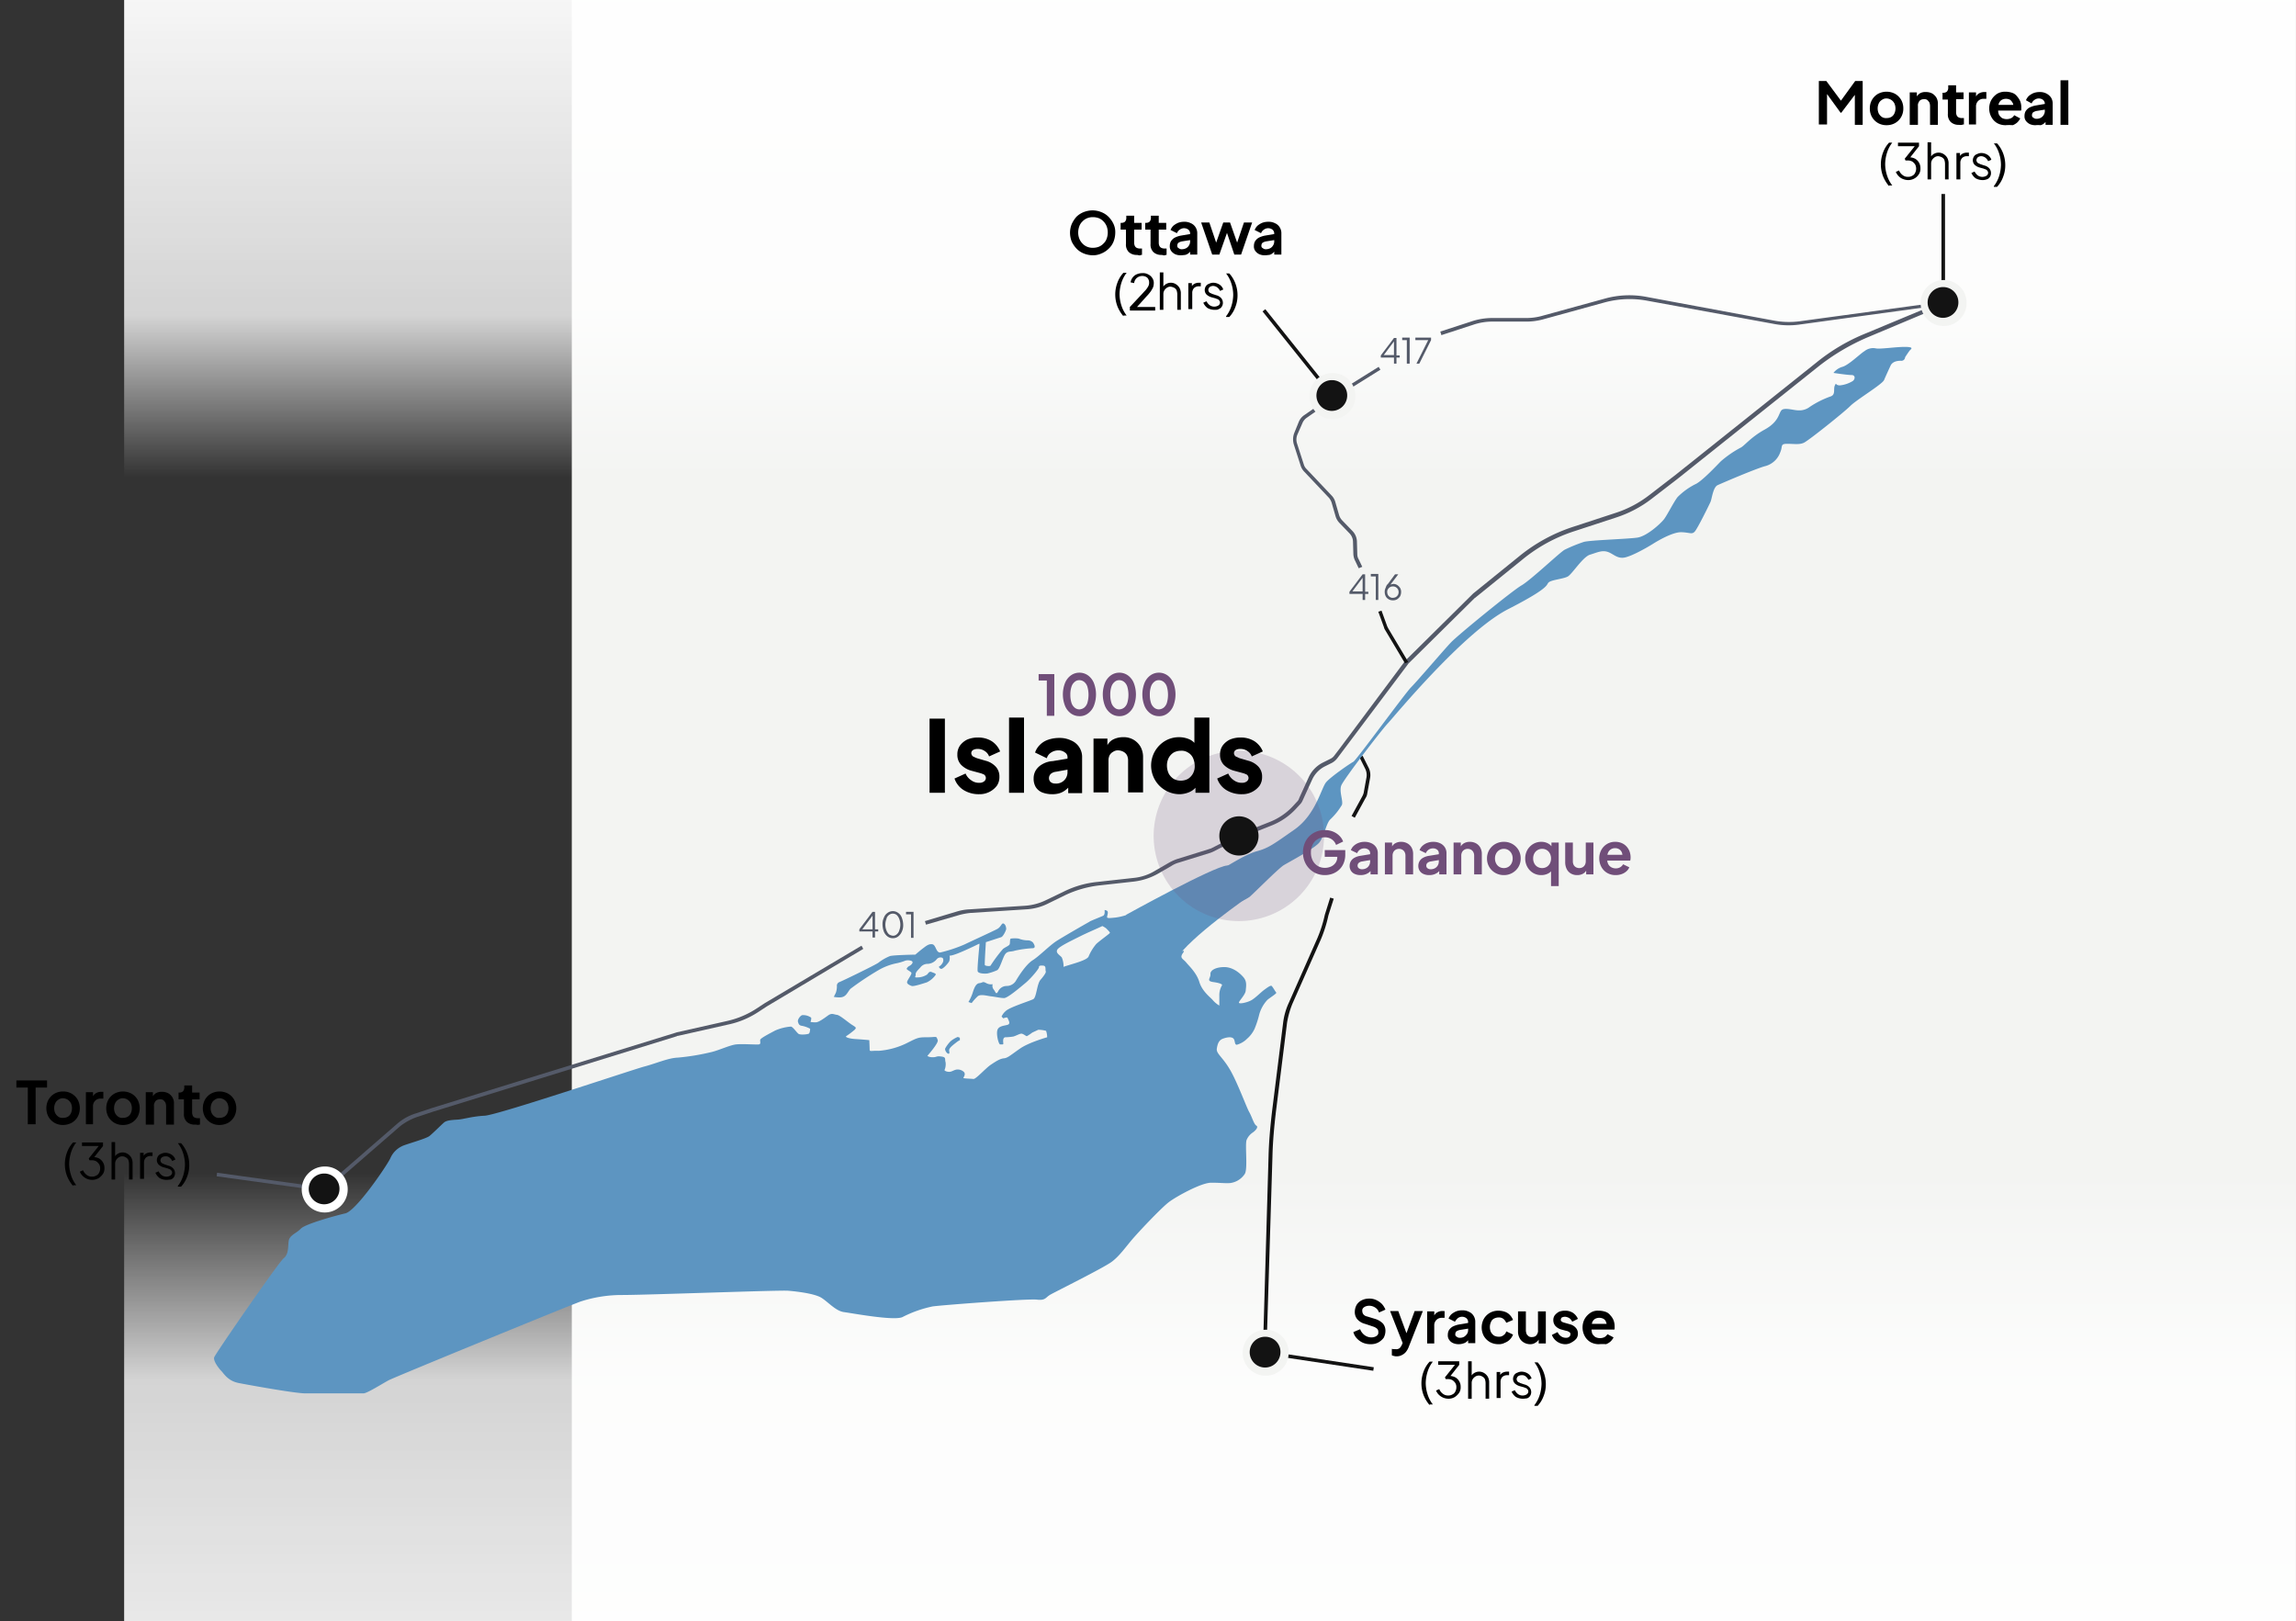
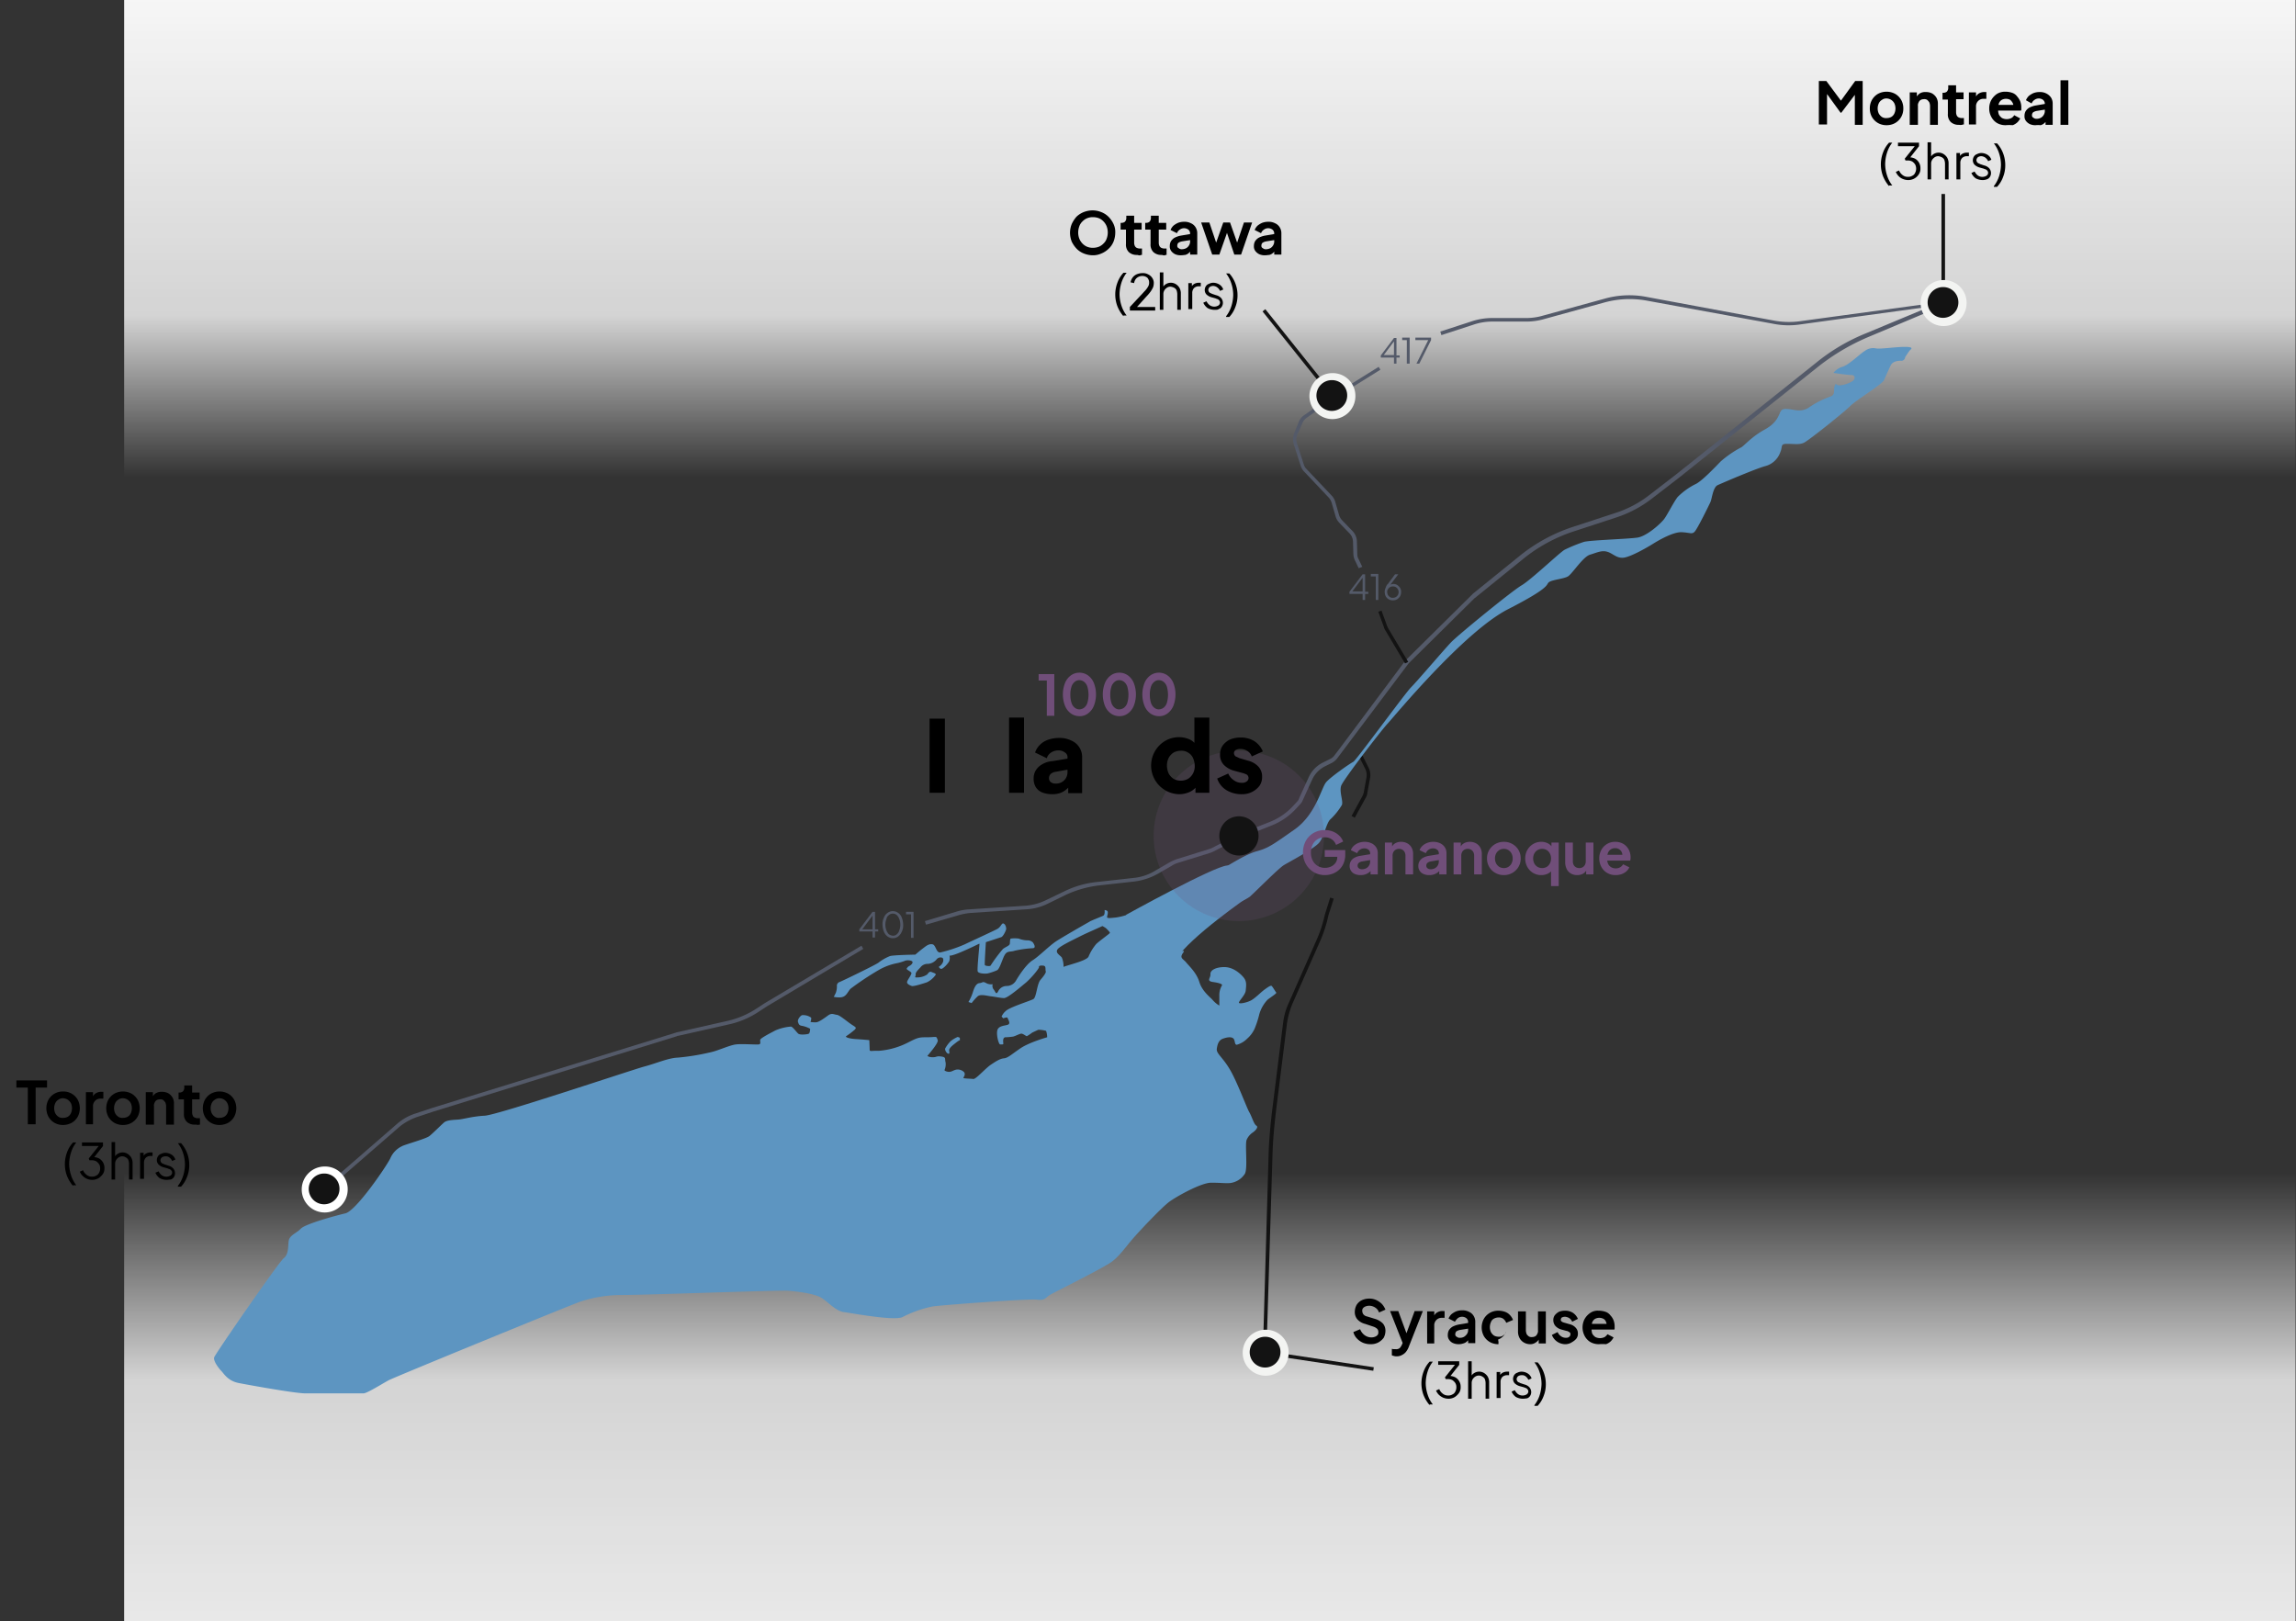
<svg xmlns="http://www.w3.org/2000/svg" width="779" height="550" viewBox="0 0 779 550">
  <rect x="0" y="0" width="779" height="550" fill="#333333" stroke="none" />
  <defs>
    <clipPath id="clip-path">
      <rect id="Rectangle_3746" data-name="Rectangle 3746" width="779" height="550" transform="translate(940 1146.252)" fill="#fff" stroke="#707070" stroke-width="1" />
    </clipPath>
    <linearGradient id="linear-gradient" x1="0.5" x2="0.5" y2="1" gradientUnits="objectBoundingBox">
      <stop offset="0" stop-color="#fff" />
      <stop offset="0.311" stop-color="#fff" />
      <stop offset="0.801" stop-color="#fff" stop-opacity="0.788" />
      <stop offset="1" stop-color="#fff" stop-opacity="0" />
    </linearGradient>
    <clipPath id="clip-path-2">
      <rect id="Rectangle_3728" data-name="Rectangle 3728" width="57.805" height="57.805" fill="#704e79" />
    </clipPath>
  </defs>
  <g id="Group_21188" data-name="Group 21188" transform="translate(-753 -3690.064)">
    <g id="Mask_Group_72" data-name="Mask Group 72" transform="translate(-187 2543.813)" clip-path="url(#clip-path)">
      <g id="Group_20831" data-name="Group 20831" transform="translate(945.562 804.331)">
-         <rect id="Rectangle_3745" data-name="Rectangle 3745" width="585" height="772" transform="translate(188.438 227.922)" fill="#f3f4f2" />
        <g id="Group_20825" data-name="Group 20825" transform="translate(36.559 0)">
          <rect id="Rectangle_3693" data-name="Rectangle 3693" width="736.729" height="275.869" transform="translate(0 228)" fill="url(#linear-gradient)" />
        </g>
        <g id="Group_20830" data-name="Group 20830" transform="translate(773.288 1093.882) rotate(180)">
          <rect id="Rectangle_3693-2" data-name="Rectangle 3693" width="736.729" height="354.457" transform="translate(0 0)" fill="url(#linear-gradient)" />
        </g>
      </g>
    </g>
    <g id="Group_21019" data-name="Group 21019" transform="translate(758.563 3717.301)">
      <g id="TIA_Map-outlined" data-name="TIA Map-outlined" transform="translate(0 0)">
        <g id="Group_20551" data-name="Group 20551" transform="translate(0 339.331)">
          <path id="Path_19345" data-name="Path 19345" d="M6.07,298.674V286.219H2.2V283.8H12.6v2.419H8.73v12.456Z" transform="translate(-2.2 -283.8)" />
          <path id="Path_19346" data-name="Path 19346" d="M16.284,298.267a5.746,5.746,0,0,1-2.9-.726,5.588,5.588,0,0,1-2.056-2.056,6.168,6.168,0,0,1,0-5.8,5.589,5.589,0,0,1,2.056-2.056,5.746,5.746,0,0,1,2.9-.726,5.746,5.746,0,0,1,2.9.726,5.588,5.588,0,0,1,2.056,2.056,6.168,6.168,0,0,1,0,5.8,5.589,5.589,0,0,1-2.056,2.056A6.44,6.44,0,0,1,16.284,298.267Zm0-2.419a3.348,3.348,0,0,0,1.572-.363,2.647,2.647,0,0,0,1.088-1.209,4.132,4.132,0,0,0,0-3.386,3.43,3.43,0,0,0-1.088-1.209,3.429,3.429,0,0,0-1.572-.484,2.431,2.431,0,0,0-1.572.484,2.647,2.647,0,0,0-1.088,1.209,4.132,4.132,0,0,0,0,3.386,3.43,3.43,0,0,0,1.088,1.209A2.35,2.35,0,0,0,16.284,295.849Z" transform="translate(-0.442 -283.151)" />
          <path id="Path_19347" data-name="Path 19347" d="M21.7,298V287.121h2.419v2.419l-.242-.363a2.6,2.6,0,0,1,1.209-1.693A3.3,3.3,0,0,1,27.021,287h.6v2.3h-.967a2.461,2.461,0,0,0-1.814.726,2.553,2.553,0,0,0-.726,1.935V298H21.7Z" transform="translate(1.881 -283.13)" />
          <path id="Path_19348" data-name="Path 19348" d="M33.084,298.267a5.746,5.746,0,0,1-2.9-.726,5.588,5.588,0,0,1-2.056-2.056,6.167,6.167,0,0,1,0-5.8,5.589,5.589,0,0,1,2.056-2.056,6.168,6.168,0,0,1,5.8,0,5.588,5.588,0,0,1,2.056,2.056,6.168,6.168,0,0,1,0,5.8,5.589,5.589,0,0,1-2.056,2.056A5.745,5.745,0,0,1,33.084,298.267Zm0-2.419a3.348,3.348,0,0,0,1.572-.363,2.647,2.647,0,0,0,1.088-1.209,4.132,4.132,0,0,0,0-3.386,3.069,3.069,0,0,0-2.66-1.693,2.431,2.431,0,0,0-1.572.484,2.647,2.647,0,0,0-1.088,1.209,4.132,4.132,0,0,0,0,3.386,3.43,3.43,0,0,0,1.088,1.209A2.35,2.35,0,0,0,33.084,295.849Z" transform="translate(3.075 -283.151)" />
          <path id="Path_19349" data-name="Path 19349" d="M38.5,298V287.121h2.419V289.3l-.242-.363a3.555,3.555,0,0,1,1.209-1.451A3.706,3.706,0,0,1,43.942,287a4.428,4.428,0,0,1,2.177.484,3.829,3.829,0,0,1,1.935,3.628v7.014h-2.66v-6.288a3.578,3.578,0,0,0-.242-1.209,5.264,5.264,0,0,0-.726-.847,1.8,1.8,0,0,0-1.088-.242,2.415,2.415,0,0,0-1.088.242,1.7,1.7,0,0,0-.726.847,1.989,1.989,0,0,0-.242,1.209v6.288H38.5Z" transform="translate(5.398 -283.13)" />
          <path id="Path_19350" data-name="Path 19350" d="M53.263,298.5a3.869,3.869,0,0,1-2.781-.967,3.573,3.573,0,0,1-.967-2.781v-4.837H47.7v-2.3h.242a1.805,1.805,0,0,0,1.209-.363,1.847,1.847,0,0,0,.484-1.209V285.2H52.3v2.419h2.54v2.3H52.3v4.6a2.846,2.846,0,0,0,.242.967.993.993,0,0,0,.6.6,2.414,2.414,0,0,0,1.088.242h.726V298.5a1.09,1.09,0,0,0-.6.121A4.679,4.679,0,0,0,53.263,298.5Z" transform="translate(7.323 -283.507)" />
          <path id="Path_19351" data-name="Path 19351" d="M60.184,298.267a5.746,5.746,0,0,1-2.9-.726,5.588,5.588,0,0,1-2.056-2.056,6.168,6.168,0,0,1,0-5.8,5.589,5.589,0,0,1,2.056-2.056,6.168,6.168,0,0,1,5.8,0,5.588,5.588,0,0,1,2.056,2.056,6.167,6.167,0,0,1,0,5.8,5.589,5.589,0,0,1-2.056,2.056A6.44,6.44,0,0,1,60.184,298.267Zm0-2.419a3.348,3.348,0,0,0,1.572-.363,2.647,2.647,0,0,0,1.088-1.209,4.132,4.132,0,0,0,0-3.386,3.069,3.069,0,0,0-2.66-1.693,2.431,2.431,0,0,0-1.572.484,2.647,2.647,0,0,0-1.088,1.209,4.132,4.132,0,0,0,0,3.386,3.43,3.43,0,0,0,1.088,1.209A2.35,2.35,0,0,0,60.184,295.849Z" transform="translate(8.747 -283.151)" />
        </g>
        <g id="Group_20552" data-name="Group 20552" transform="translate(16.447 360.252)">
          <path id="Path_19352" data-name="Path 19352" d="M18.581,315.953a12.088,12.088,0,0,1-2.056-3.386,11.337,11.337,0,0,1,0-7.981,9.8,9.8,0,0,1,2.056-3.386H19.67a10.8,10.8,0,0,0-1.814,3.507,13.485,13.485,0,0,0-.6,3.749,12.8,12.8,0,0,0,.6,3.749,10.8,10.8,0,0,0,1.814,3.507H18.581Z" transform="translate(-15.8 -301.079)" />
          <path id="Path_19353" data-name="Path 19353" d="M24.233,313.9a4.853,4.853,0,0,1-1.814-.363,5.06,5.06,0,0,1-1.451-.967A4.349,4.349,0,0,1,20,311.116l1.088-.484A3.689,3.689,0,0,0,22.3,312.2a2.733,2.733,0,0,0,1.814.6,2.579,2.579,0,0,0,1.451-.363,1.888,1.888,0,0,0,.967-.967,2.873,2.873,0,0,0,.363-1.451,2.579,2.579,0,0,0-.363-1.451,3.68,3.68,0,0,0-.967-.967,3.22,3.22,0,0,0-1.451-.363h-.847l-.242-.6,3.386-4.233H20.726V301.2H27.86v1.209L24.716,306.4l-.121-.242a4.556,4.556,0,0,1,1.935.484,3.513,3.513,0,0,1,1.33,1.33,3.548,3.548,0,0,1,.484,1.935,3.3,3.3,0,0,1-.484,1.935,5.517,5.517,0,0,1-1.451,1.451A4.526,4.526,0,0,1,24.233,313.9Z" transform="translate(-14.921 -301.079)" />
          <path id="Path_19354" data-name="Path 19354" d="M28.9,313.677V301.1h1.209v5.442l-.242-.121a2.433,2.433,0,0,1,1.088-1.33,3.2,3.2,0,0,1,3.386,0,3.844,3.844,0,0,1,1.209,1.209,3.937,3.937,0,0,1,.484,1.693v5.8H34.826v-5.321a4.347,4.347,0,0,0-.242-1.33,1.905,1.905,0,0,0-.847-.847,2.2,2.2,0,0,0-2.419,0,2.825,2.825,0,0,0-.847.847,2.438,2.438,0,0,0-.363,1.33V313.8H28.9Z" transform="translate(-13.058 -301.1)" />
          <path id="Path_19355" data-name="Path 19355" d="M36.9,313.07v-8.949h1.209v1.451l-.121-.242a2.475,2.475,0,0,1,.967-.967A3.347,3.347,0,0,1,40.528,304h.6v1.209h-.726a2.3,2.3,0,0,0-1.572.6,2.392,2.392,0,0,0-.6,1.693v5.442H36.9Z" transform="translate(-11.384 -300.493)" />
          <path id="Path_19356" data-name="Path 19356" d="M44.949,313.291a5,5,0,0,1-2.3-.6,4.4,4.4,0,0,1-1.451-1.814l1.088-.484a3.781,3.781,0,0,0,1.088,1.33,2.714,2.714,0,0,0,2.9.121,1.233,1.233,0,0,0,.6-.967,1.022,1.022,0,0,0-.242-.726,1.207,1.207,0,0,0-.6-.484c-.242-.121-.484-.121-.6-.242l-1.33-.363a4.2,4.2,0,0,1-1.814-.967,2.231,2.231,0,0,1-.6-1.451,2.438,2.438,0,0,1,.363-1.33,1.93,1.93,0,0,1,1.088-.847,3.22,3.22,0,0,1,1.451-.363,4.077,4.077,0,0,1,2.056.6,3.128,3.128,0,0,1,1.33,1.693l-1.088.484a3.071,3.071,0,0,0-.967-1.209,1.872,1.872,0,0,0-1.33-.363,2.043,2.043,0,0,0-1.209.363,1.493,1.493,0,0,0-.484.967,1.719,1.719,0,0,0,.242.726c.121.121.363.363.484.363.242.121.363.121.484.242l1.451.484a3.306,3.306,0,0,1,1.693.967,2.547,2.547,0,0,1,.6,1.572,2.438,2.438,0,0,1-.363,1.33,1.93,1.93,0,0,1-1.088.847C46.037,313.17,45.553,313.291,44.949,313.291Z" transform="translate(-10.484 -300.472)" />
          <path id="Path_19357" data-name="Path 19357" d="M47.5,315.912a10.8,10.8,0,0,0,1.814-3.507,13.485,13.485,0,0,0,.6-3.749,12.8,12.8,0,0,0-.6-3.749A10.8,10.8,0,0,0,47.5,301.4h1.088a10.583,10.583,0,0,1,2.056,3.386,11.115,11.115,0,0,1,.726,3.991,10.652,10.652,0,0,1-.726,3.991,9.8,9.8,0,0,1-2.056,3.386H47.5Z" transform="translate(-9.165 -301.037)" />
        </g>
        <g id="Group_20553" data-name="Group 20553" transform="translate(357.471 44.14)">
          <path id="Path_19358" data-name="Path 19358" d="M305.54,54.937a8.42,8.42,0,0,1-3.023-.6A6.987,6.987,0,0,1,300.1,52.76a9.487,9.487,0,0,1-1.693-2.419,8.42,8.42,0,0,1-.6-3.023,7.922,7.922,0,0,1,.6-3.023,10.374,10.374,0,0,1,1.572-2.419A7.559,7.559,0,0,1,302.4,40.3a8.42,8.42,0,0,1,3.023-.6,7.922,7.922,0,0,1,3.023.6,6.986,6.986,0,0,1,2.419,1.572,8.686,8.686,0,0,1,1.693,2.419,6.455,6.455,0,0,1,.6,3.023,8.42,8.42,0,0,1-.6,3.023,6.747,6.747,0,0,1-1.693,2.419,7.558,7.558,0,0,1-2.419,1.572A6.873,6.873,0,0,1,305.54,54.937Zm0-2.54a5.649,5.649,0,0,0,2.056-.363,4.6,4.6,0,0,0,1.572-1.088,4.1,4.1,0,0,0,1.088-1.693,6.007,6.007,0,0,0,0-4.112,5.071,5.071,0,0,0-1.088-1.693A4.6,4.6,0,0,0,307.6,42.36,5.649,5.649,0,0,0,305.54,42a5.013,5.013,0,0,0-1.935.363,4.6,4.6,0,0,0-1.572,1.088,4.1,4.1,0,0,0-1.088,1.693,6.143,6.143,0,0,0-.363,2.056,5.65,5.65,0,0,0,.363,2.056,5.073,5.073,0,0,0,1.088,1.693,4.6,4.6,0,0,0,1.572,1.088A5.013,5.013,0,0,0,305.54,52.4Z" transform="translate(-297.8 -39.7)" />
          <path id="Path_19359" data-name="Path 19359" d="M317.563,54.5a3.869,3.869,0,0,1-2.781-.967,3.573,3.573,0,0,1-.967-2.781V45.916H312v-2.3h.242a1.806,1.806,0,0,0,1.209-.363,1.847,1.847,0,0,0,.484-1.209V41.2h2.66v2.419h2.54v2.3H316.6v4.6a2.845,2.845,0,0,0,.242.967,1.457,1.457,0,0,0,.6.6,2.415,2.415,0,0,0,1.088.242h.726V54.5a1.09,1.09,0,0,0-.6.121C318.409,54.744,317.8,54.5,317.563,54.5Z" transform="translate(-294.828 -39.386)" />
          <path id="Path_19360" data-name="Path 19360" d="M324.463,54.5a3.868,3.868,0,0,1-2.781-.967,3.573,3.573,0,0,1-.967-2.781V45.916H318.9v-2.3h.242a1.806,1.806,0,0,0,1.209-.363,1.847,1.847,0,0,0,.484-1.209V41.2h2.66v2.419h2.54v2.3H323.5v4.6a2.845,2.845,0,0,0,.242.967,1.457,1.457,0,0,0,.6.6,2.415,2.415,0,0,0,1.088.242h.726V54.5a1.09,1.09,0,0,0-.6.121C325.309,54.744,324.7,54.5,324.463,54.5Z" transform="translate(-293.384 -39.386)" />
          <path id="Path_19361" data-name="Path 19361" d="M329.549,54.267a4.6,4.6,0,0,1-1.935-.363,3.78,3.78,0,0,1-1.33-1.088,2.559,2.559,0,0,1-.484-1.693,3.347,3.347,0,0,1,.363-1.572,3.844,3.844,0,0,1,1.209-1.209,8.146,8.146,0,0,1,2.056-.726l3.507-.6v2.056l-3.023.484a3.621,3.621,0,0,0-1.209.484,1.373,1.373,0,0,0-.363.967.81.81,0,0,0,.484.847,1.478,1.478,0,0,0,1.088.363,3.22,3.22,0,0,0,1.451-.363,2.475,2.475,0,0,0,.967-.967,2.438,2.438,0,0,0,.363-1.33V46.77a1.679,1.679,0,0,0-.6-1.209,2.419,2.419,0,0,0-2.9,0,2.415,2.415,0,0,0-.967,1.209l-2.177-1.088a4.349,4.349,0,0,1,.967-1.451,6.855,6.855,0,0,1,1.572-.967,5.649,5.649,0,0,1,2.056-.363,4.6,4.6,0,0,1,2.3.484,3.446,3.446,0,0,1,1.572,1.33,3.748,3.748,0,0,1,.6,2.056v7.256h-2.419V52.212h.6a4.736,4.736,0,0,1-.967,1.209,2.883,2.883,0,0,1-1.33.726C330.758,54.147,330.153,54.267,329.549,54.267Z" transform="translate(-291.939 -39.03)" />
          <path id="Path_19362" data-name="Path 19362" d="M338.349,53.984,334.6,43.1h2.781l2.781,8.223H339.2l2.9-8.223h2.3l2.9,8.223h-.967l2.781-8.223h2.781l-3.749,10.884h-2.3l-2.9-8.586h.847l-3.023,8.586Z" transform="translate(-290.098 -38.988)" />
          <path id="Path_19363" data-name="Path 19363" d="M353.149,54.267a4.6,4.6,0,0,1-1.935-.363,3.781,3.781,0,0,1-1.33-1.088,2.559,2.559,0,0,1-.484-1.693,3.348,3.348,0,0,1,.363-1.572,3.844,3.844,0,0,1,1.209-1.209,8.145,8.145,0,0,1,2.056-.726l3.507-.6v2.056l-3.023.484a3.622,3.622,0,0,0-1.209.484,1.373,1.373,0,0,0-.363.967.81.81,0,0,0,.484.847,1.478,1.478,0,0,0,1.088.363,3.22,3.22,0,0,0,1.451-.363,2.475,2.475,0,0,0,.967-.967,2.437,2.437,0,0,0,.363-1.33V46.77a1.679,1.679,0,0,0-.6-1.209,2.419,2.419,0,0,0-2.9,0,2.415,2.415,0,0,0-.967,1.209l-2.177-1.088a4.348,4.348,0,0,1,.967-1.451,6.855,6.855,0,0,1,1.572-.967,5.649,5.649,0,0,1,2.056-.363,4.6,4.6,0,0,1,2.3.484,3.446,3.446,0,0,1,1.572,1.33,3.748,3.748,0,0,1,.6,2.056v7.256h-2.419V52.212h.6a4.736,4.736,0,0,1-.967,1.209,2.883,2.883,0,0,1-1.33.726C354.237,54.147,353.754,54.267,353.149,54.267Z" transform="translate(-287 -39.03)" />
        </g>
        <g id="Group_20554" data-name="Group 20554" transform="translate(372.829 65.182)">
          <path id="Path_19364" data-name="Path 19364" d="M313.281,71.954a12.089,12.089,0,0,1-2.056-3.386,11.337,11.337,0,0,1,0-7.981,9.8,9.8,0,0,1,2.056-3.386h1.088a10.794,10.794,0,0,0-1.814,3.507,13.487,13.487,0,0,0-.6,3.749,12.806,12.806,0,0,0,.6,3.749,10.794,10.794,0,0,0,1.814,3.507h-1.088Z" transform="translate(-310.5 -57.079)" />
          <path id="Path_19365" data-name="Path 19365" d="M314.6,69.635v-.847l3.507-3.749c.726-.726,1.209-1.33,1.693-1.814a7.18,7.18,0,0,0,.967-1.33,2.438,2.438,0,0,0,.363-1.33,2.392,2.392,0,0,0-.6-1.693,2.621,2.621,0,0,0-1.693-.6,2.97,2.97,0,0,0-1.814.6,2.654,2.654,0,0,0-.967,1.814l-1.209-.242a3.611,3.611,0,0,1,.726-1.693,3.3,3.3,0,0,1,1.451-1.088,5.013,5.013,0,0,1,1.935-.363,3.548,3.548,0,0,1,1.935.484,3.217,3.217,0,0,1,1.33,1.209,2.915,2.915,0,0,1,.484,1.814,4.347,4.347,0,0,1-.242,1.33,10.592,10.592,0,0,1-.847,1.451,15.7,15.7,0,0,1-1.451,1.693l-3.144,3.507h6.168V70H314.6Z" transform="translate(-309.642 -57.058)" />
          <path id="Path_19366" data-name="Path 19366" d="M323,69.677V57.1h1.209v5.442l-.242-.121a2.433,2.433,0,0,1,1.088-1.33,3.2,3.2,0,0,1,3.386,0,3.843,3.843,0,0,1,1.209,1.209,3.936,3.936,0,0,1,.484,1.693v5.8h-1.209V64.477a4.346,4.346,0,0,0-.242-1.33,1.9,1.9,0,0,0-.846-.847,3.55,3.55,0,0,0-1.209-.363,2.043,2.043,0,0,0-1.209.363,2.826,2.826,0,0,0-.847.847,2.438,2.438,0,0,0-.363,1.33V69.8H323Z" transform="translate(-307.884 -57.1)" />
          <path id="Path_19367" data-name="Path 19367" d="M331,69.07V60.121h1.209v1.451l-.121-.242a2.475,2.475,0,0,1,.967-.967A3.348,3.348,0,0,1,334.628,60h.6v1.209h-.726a2.3,2.3,0,0,0-1.572.6,2.392,2.392,0,0,0-.6,1.693v5.442H331Z" transform="translate(-306.209 -56.493)" />
          <path id="Path_19368" data-name="Path 19368" d="M338.949,69.191a5,5,0,0,1-2.3-.6,4.4,4.4,0,0,1-1.451-1.814l1.088-.484a3.781,3.781,0,0,0,1.088,1.33,2.714,2.714,0,0,0,2.9.121,1.233,1.233,0,0,0,.6-.967,1.022,1.022,0,0,0-.242-.726,1.207,1.207,0,0,0-.6-.484c-.242-.121-.484-.121-.6-.242l-1.33-.363a4.2,4.2,0,0,1-1.814-.967,2.231,2.231,0,0,1-.6-1.451,2.438,2.438,0,0,1,.363-1.33,1.93,1.93,0,0,1,1.088-.847A3.22,3.22,0,0,1,338.586,60a4.077,4.077,0,0,1,2.056.6,3.128,3.128,0,0,1,1.33,1.693l-1.088.484a3.072,3.072,0,0,0-.967-1.209,2.536,2.536,0,0,0-1.33-.484,2.043,2.043,0,0,0-1.209.363,1.493,1.493,0,0,0-.484.967,1.719,1.719,0,0,0,.242.726c.121.121.363.363.484.363.242.121.363.121.484.242l1.451.484a3.305,3.305,0,0,1,1.693.967,2.547,2.547,0,0,1,.6,1.572,2.438,2.438,0,0,1-.363,1.33,1.93,1.93,0,0,1-1.088.847C340.158,69.191,339.674,69.191,338.949,69.191Z" transform="translate(-305.33 -56.493)" />
          <path id="Path_19369" data-name="Path 19369" d="M341.6,71.912a10.8,10.8,0,0,0,1.814-3.507,13.485,13.485,0,0,0,.6-3.749,12.8,12.8,0,0,0-.6-3.749A10.8,10.8,0,0,0,341.6,57.4h1.088a10.583,10.583,0,0,1,2.056,3.386,11.115,11.115,0,0,1,.726,3.991,10.653,10.653,0,0,1-.726,3.991,9.8,9.8,0,0,1-2.056,3.386H341.6Z" transform="translate(-303.991 -57.037)" />
        </g>
        <g id="Group_20555" data-name="Group 20555" transform="translate(611.546 0)">
          <path id="Path_19370" data-name="Path 19370" d="M507.9,18.154V3.4h2.54L516,10.9h-1.209l5.442-7.5h2.539V18.274h-2.66V6.423l1.088.242-5.684,7.5h-.242l-5.442-7.5.847-.242v11.73H507.9Z" transform="translate(-507.9 -3.158)" />
          <path id="Path_19371" data-name="Path 19371" d="M527.884,17.767a5.745,5.745,0,0,1-2.9-.726,5.588,5.588,0,0,1-2.056-2.056,5.745,5.745,0,0,1-.726-2.9,5.746,5.746,0,0,1,.726-2.9,5.588,5.588,0,0,1,2.056-2.056,6.168,6.168,0,0,1,5.8,0,5.588,5.588,0,0,1,2.056,2.056,5.746,5.746,0,0,1,.725,2.9,5.746,5.746,0,0,1-.725,2.9,5.588,5.588,0,0,1-2.056,2.056A5.746,5.746,0,0,1,527.884,17.767Zm0-2.419a3.347,3.347,0,0,0,1.572-.363,2.647,2.647,0,0,0,1.088-1.209,4.131,4.131,0,0,0,0-3.386,3.069,3.069,0,0,0-2.66-1.693,2.43,2.43,0,0,0-1.572.484,2.648,2.648,0,0,0-1.088,1.209,4.133,4.133,0,0,0,0,3.386,3.431,3.431,0,0,0,1.088,1.209A2.517,2.517,0,0,0,527.884,15.349Z" transform="translate(-504.907 -2.53)" />
          <path id="Path_19372" data-name="Path 19372" d="M533.4,17.5V6.621h2.419V8.8l-.242-.363a3.554,3.554,0,0,1,1.209-1.451,3.46,3.46,0,0,1,2.056-.484,4.428,4.428,0,0,1,2.177.484,4.169,4.169,0,0,1,1.451,1.451,4.141,4.141,0,0,1,.484,2.177v7.014h-2.661V11.216a3.577,3.577,0,0,0-.242-1.209,5.26,5.26,0,0,0-.726-.847,1.8,1.8,0,0,0-1.088-.242,2.415,2.415,0,0,0-1.088.242,1.7,1.7,0,0,0-.726.847,1.989,1.989,0,0,0-.242,1.209v6.409H533.4Z" transform="translate(-502.563 -2.509)" />
          <path id="Path_19373" data-name="Path 19373" d="M548.163,18.023a3.868,3.868,0,0,1-2.781-.967,3.573,3.573,0,0,1-.967-2.781V9.437H542.6V7.14h.242a1.805,1.805,0,0,0,1.209-.363,1.847,1.847,0,0,0,.484-1.209V4.6H547.2V7.019h2.539v2.3H547.2v4.6a2.846,2.846,0,0,0,.242.967,1.457,1.457,0,0,0,.6.6,2.415,2.415,0,0,0,1.088.242h.726V17.9a1.09,1.09,0,0,0-.6.121A3.266,3.266,0,0,1,548.163,18.023Z" transform="translate(-500.637 -2.907)" />
          <path id="Path_19374" data-name="Path 19374" d="M550,17.5V6.621h2.419V9.04l-.242-.363a2.6,2.6,0,0,1,1.209-1.693,3.548,3.548,0,0,1,1.935-.484h.6V8.8h-.967a2.461,2.461,0,0,0-1.814.726,2.553,2.553,0,0,0-.726,1.935V17.5Z" transform="translate(-499.088 -2.509)" />
          <path id="Path_19375" data-name="Path 19375" d="M561.263,17.767a5.745,5.745,0,0,1-2.9-.726,5.276,5.276,0,0,1-1.935-2.056,5.746,5.746,0,0,1-.726-2.9,5.746,5.746,0,0,1,.726-2.9,6.259,6.259,0,0,1,1.935-2.056,5.3,5.3,0,0,1,2.781-.726,7.041,7.041,0,0,1,2.3.363,3.393,3.393,0,0,1,1.693,1.209,6.66,6.66,0,0,1,1.088,1.693,5.647,5.647,0,0,1,.363,2.056v.6c0,.242,0,.363-.121.484h-8.344V10.874h6.893l-1.209.967a2.23,2.23,0,0,0-.121-1.572,3.761,3.761,0,0,0-.847-1.088,3.084,3.084,0,0,0-2.9,0,2.414,2.414,0,0,0-.967,1.209,4.712,4.712,0,0,0-.242,1.935,4.7,4.7,0,0,0,.242,1.814,3.43,3.43,0,0,0,1.088,1.209,3.588,3.588,0,0,0,3.144,0,2.477,2.477,0,0,0,.967-.967l2.056,1.088a5.371,5.371,0,0,1-.967,1.33,4.97,4.97,0,0,1-1.572.967A16.056,16.056,0,0,0,561.263,17.767Z" transform="translate(-497.895 -2.53)" />
          <path id="Path_19376" data-name="Path 19376" d="M569.349,17.747a4.6,4.6,0,0,1-1.935-.363,3.78,3.78,0,0,1-1.33-1.088A2.559,2.559,0,0,1,565.6,14.6a3.348,3.348,0,0,1,.363-1.572,3.844,3.844,0,0,1,1.209-1.209,8.145,8.145,0,0,1,2.056-.726l3.507-.6v1.935l-3.023.484a3.621,3.621,0,0,0-1.209.484,1.373,1.373,0,0,0-.363.967.81.81,0,0,0,.484.847,1.478,1.478,0,0,0,1.088.363,2.872,2.872,0,0,0,1.451-.363,2.474,2.474,0,0,0,.967-.967,2.438,2.438,0,0,0,.363-1.33V10.37a1.679,1.679,0,0,0-.6-1.209,2.419,2.419,0,0,0-2.9,0,2.415,2.415,0,0,0-.967,1.209l-1.935-1.088a4.35,4.35,0,0,1,.967-1.451,6.86,6.86,0,0,1,1.572-.967,5.65,5.65,0,0,1,2.056-.363,4.6,4.6,0,0,1,2.3.484,4.211,4.211,0,0,1,1.572,1.33,3.749,3.749,0,0,1,.6,2.056v7.256h-2.419V15.812h.6a4.735,4.735,0,0,1-.967,1.209,2.883,2.883,0,0,1-1.33.726A7.9,7.9,0,0,0,569.349,17.747Z" transform="translate(-495.823 -2.509)" />
          <path id="Path_19377" data-name="Path 19377" d="M575.7,18.2V3.2h2.661V18.316H575.7Z" transform="translate(-493.709 -3.2)" />
        </g>
        <g id="Group_20556" data-name="Group 20556" transform="translate(632.588 21.042)">
          <path id="Path_19378" data-name="Path 19378" d="M528.081,35.454a12.085,12.085,0,0,1-2.056-3.386,11.337,11.337,0,0,1,0-7.981,9.8,9.8,0,0,1,2.056-3.386h1.088a10.8,10.8,0,0,0-1.814,3.507,13.49,13.49,0,0,0-.6,3.749,12.808,12.808,0,0,0,.6,3.749,10.8,10.8,0,0,0,1.814,3.507h-1.088Z" transform="translate(-525.3 -20.579)" />
          <path id="Path_19379" data-name="Path 19379" d="M533.733,33.4a4.852,4.852,0,0,1-1.814-.363,3.828,3.828,0,0,1-1.451-.967,4.348,4.348,0,0,1-.967-1.451l1.088-.484A3.69,3.69,0,0,0,531.8,31.7a2.733,2.733,0,0,0,1.814.6,2.579,2.579,0,0,0,1.451-.363,1.888,1.888,0,0,0,.967-.967,3.084,3.084,0,0,0,0-2.9,3.682,3.682,0,0,0-.967-.967,3.22,3.22,0,0,0-1.451-.363h-.846l-.242-.6,3.386-4.233h-5.684V20.7h7.135v1.209L534.216,25.9l-.121-.242a4.556,4.556,0,0,1,1.935.484,3.63,3.63,0,0,1,1.814,3.265,3.3,3.3,0,0,1-.484,1.935,4.237,4.237,0,0,1-3.628,2.056Z" transform="translate(-524.421 -20.579)" />
          <path id="Path_19380" data-name="Path 19380" d="M538.4,33.177V20.6h1.209v5.442l-.242-.121a2.433,2.433,0,0,1,1.088-1.33,3.2,3.2,0,0,1,3.386,0,3.843,3.843,0,0,1,1.209,1.209,3.937,3.937,0,0,1,.484,1.693v5.684h-1.209V27.856a4.346,4.346,0,0,0-.242-1.33,1.905,1.905,0,0,0-.847-.847,3.548,3.548,0,0,0-1.209-.363,2.043,2.043,0,0,0-1.209.363,2.825,2.825,0,0,0-.847.847,2.438,2.438,0,0,0-.363,1.33v5.321Z" transform="translate(-522.558 -20.6)" />
          <path id="Path_19381" data-name="Path 19381" d="M546.5,32.57V23.621h1.209v1.451l-.121-.242a2.475,2.475,0,0,1,.967-.967,3.348,3.348,0,0,1,1.572-.363h.6v1.209h-.726a2.3,2.3,0,0,0-1.572.6,2.392,2.392,0,0,0-.6,1.693V32.57Z" transform="translate(-520.863 -19.993)" />
          <path id="Path_19382" data-name="Path 19382" d="M554.449,32.791a5,5,0,0,1-2.3-.6,4.4,4.4,0,0,1-1.451-1.814l1.088-.484a3.779,3.779,0,0,0,1.088,1.33,2.714,2.714,0,0,0,2.9.121,1.233,1.233,0,0,0,.6-.967,1.022,1.022,0,0,0-.242-.726,1.207,1.207,0,0,0-.6-.484c-.242-.121-.484-.121-.6-.242l-1.33-.363a4.2,4.2,0,0,1-1.814-.967,2.231,2.231,0,0,1-.6-1.451,2.437,2.437,0,0,1,.363-1.33,1.93,1.93,0,0,1,1.088-.847,3.22,3.22,0,0,1,1.451-.363,4.077,4.077,0,0,1,2.056.6,3.127,3.127,0,0,1,1.33,1.693l-1.088.484a3.071,3.071,0,0,0-.967-1.209,2.535,2.535,0,0,0-1.33-.484,2.043,2.043,0,0,0-1.209.363,1.493,1.493,0,0,0-.484.967,1.719,1.719,0,0,0,.242.726c.121.121.363.363.484.363.242.121.363.121.484.242l1.451.484a3.306,3.306,0,0,1,1.693.967,2.547,2.547,0,0,1,.6,1.572,2.437,2.437,0,0,1-.363,1.33,1.93,1.93,0,0,1-1.088.847A3.949,3.949,0,0,1,554.449,32.791Z" transform="translate(-519.984 -19.972)" />
          <path id="Path_19383" data-name="Path 19383" d="M557,35.412a10.8,10.8,0,0,0,1.814-3.507,13.487,13.487,0,0,0,.6-3.749,12.806,12.806,0,0,0-.6-3.749A10.8,10.8,0,0,0,557,20.9h1.088a10.582,10.582,0,0,1,2.056,3.386,11.115,11.115,0,0,1,.726,3.991,10.652,10.652,0,0,1-.726,3.991,9.805,9.805,0,0,1-2.056,3.386H557Z" transform="translate(-518.665 -20.537)" />
        </g>
        <g id="Group_20557" data-name="Group 20557" transform="translate(462.922 87.312)">
          <path id="Path_19384" data-name="Path 19384" d="M389.474,84.207V82.151H385v-.726l4.474-5.926h.846v5.926h1.088v.726h-1.088v2.056Zm-3.749-2.54L385.6,81.3h3.87V76.226l.242.121Z" transform="translate(-385 -75.379)" fill="#545a69" />
          <path id="Path_19385" data-name="Path 19385" d="M392.572,84.228V76.247H391V75.4h2.54v8.828h-.967Z" transform="translate(-383.744 -75.4)" fill="#545a69" />
          <path id="Path_19386" data-name="Path 19386" d="M395.063,84.228l3.991-7.981H394.7V75.4h5.321v.847l-3.991,7.981Z" transform="translate(-382.97 -75.4)" fill="#545a69" />
        </g>
        <path id="Path_11575" d="M314.416,240.189s29.749-16.447,34.223-16.688,7.5,10.4,7.5,10.4-20.437,14.028-24.912,21.526-21.526,2.419-21.526,2.419Z" transform="translate(62.162 42.909)" fill="#5d95c1" />
        <path id="Path_11576" d="M377.888,213.742l-1.088-.6,3.628-6.651a5.053,5.053,0,0,0,.484-1.209l.967-5.321a4.94,4.94,0,0,0-.363-2.66l-2.056-4.112,1.088-.484,2.056,4.112a5.562,5.562,0,0,1,.484,3.386l-.967,5.321a3.563,3.563,0,0,1-.6,1.572Z" transform="translate(76.206 36.463)" fill="#131313" />
        <path id="Path_11577" d="M572.777,78c-3.265,0-8.465.847-9.916.484a4.693,4.693,0,0,0-3.749.967c-1.451.847-5.321,4.716-7.5,5.321a5.915,5.915,0,0,0-3.023,2.056s4.716.726,6.167.726,1.209,1.693.121,2.177a10.276,10.276,0,0,1-4.112,1.33c-1.693,0-1.088-1.209-1.693,0s.363,3.144-1.451,3.749a31.705,31.705,0,0,0-7.014,3.507,5.814,5.814,0,0,1-3.991,1.209c-1.572,0-4.716-1.088-5.684,0s-.847,3.87-5.684,6.53-7.014,5.684-8.223,6.167a36.169,36.169,0,0,0-6.651,4.6c-1.209,1.209-5.926,6.288-8.344,7.619a22.944,22.944,0,0,0-6.288,4.474c-1.209,1.451-3.507,6.047-4.6,7.5s-5.8,5.8-9.07,6.288-15.842.847-18.14,1.451a52.622,52.622,0,0,0-6.53,2.66c-1.451.726-11.488,10.279-14.633,12.093s-21.526,16.809-23.944,19.349-11.488,13.181-13.544,15.237-18.623,24.791-19.591,25.274-7.5,4.958-9.191,6.893-3.507,11-10.763,16.084-8.828,6.288-12.819,7.377-9.674,4.958-11.972,6.047-3.991,6.167-3.749,8.1a3.012,3.012,0,0,0,3.023,2.66c1.209,0,3.023,1.209,4.354,1.088a15.763,15.763,0,0,0,5.926-2.419c1.33-1.088,9.8-9.674,11.609-10.763s10.521-5.684,12.093-7.74,2.3-6.409,3.628-7.74a22.459,22.459,0,0,0,3.991-4.958c.484-1.33-.967-4.474-.242-6.53S395.25,208,397.306,205.824,423.064,174.744,438.181,167s12.7-8.344,13.907-9.191,4.958-1.088,6.409-1.935,5.079-6.651,7.5-7.377,3.991-1.572,5.926-.967,3.265,2.419,5.8,1.935,7.619-3.386,9.554-4.6,6.893-4.112,9.8-3.991,3.507.847,4.474-.242,4.837-8.949,5.321-10.037.847-4.958,2.419-5.684,12.577-5.442,15.963-6.409a7.413,7.413,0,0,0,5.321-4.837c.847-1.935-.121-2.781,2.3-2.781s4.112.363,5.684-.363,13.544-10.279,15.721-12.456,10.884-7.377,11.488-8.828,1.572-3.507,2.177-4.837,2.056-1.693,3.507-1.693a1.274,1.274,0,0,0,1.451-1.209s1.33-2.056,1.693-2.419S576.042,78,572.777,78" transform="translate(67.913 12.456)" fill="#5d95c1" />
        <path id="Path_11578" d="M416.509,261.758c-.363-.242-1.088.242-2.419,1.209s-3.265,3.023-4.716,3.749-3.87,1.209-3.991.726,2.177-2.661,2.3-4.112.484-3.023-.726-4.474-3.628-3.507-6.53-3.507-4.837,1.088-4.716,2.419-1.572,2.3.967,2.661,3.265.846,2.9,1.209a6.411,6.411,0,0,0-.847,3.386v3.386a8.887,8.887,0,0,1-2.3-1.935c-.847-.967-3.507-2.9-4.474-6.047s-3.386-5.321-4.474-6.651-2.419-1.451-.967-3.386-5.684,1.935-7.014,1.33-2.781-1.451-3.144-1.088-2.056,2.056-2.419,1.088,3.386-5.321,3.386-5.321l-2.177-.967s.967,2.781-1.693,3.023-2.419-1.935-2.177-2.9,1.33-3.265,2.419-3.628c0,0-5.926-4.354-6.53-4.233a19.682,19.682,0,0,1-3.628.847c-1.33.121-2.9.363-2.9-.121s.484-1.572.121-2.056a1.373,1.373,0,0,0-.967-.363s.242,1.572-.484,1.935c-.484.242-2.66,1.088-3.749,1.572l-.847.363h.121c-2.177,1.209-9.312,5.321-11.367,6.651-2.419,1.572-5.8,5.079-8.1,6.53s-4.837,5.563-5.563,6.772a3.669,3.669,0,0,1-3.265,1.935,3.206,3.206,0,0,0-2.9,1.935c-.726,1.088-.726.242-1.451-.726a1.965,1.965,0,0,1-.363-1.814,3.359,3.359,0,0,1-2.177-.363c-1.33-.726-1.088-.121-2.3,0s-1.814,1.693-2.3,3.265A14.838,14.838,0,0,1,313.6,267.2l1.088.363a18.593,18.593,0,0,1,2.056-2.3c.967-.847,3.265-.121,4.474,0s3.265.6,4.474.6,5.321-3.507,7.5-5.321c2.056-1.814,4.474-4.837,4.354-5.2s.363-.6,1.451-.484.6,1.33.847,1.935-1.814,2.9-1.814,2.9c-1.209,1.451-1.33,5.926-2.419,6.53s-8.223,2.781-9.433,4.112a5.051,5.051,0,0,0-1.33,1.814l.6.6s1.33-.6,1.451-.121,1.209,1.935,0,2.3-3.144.363-3.507,1.935.484,4.716.967,4.716,1.088.121,1.088-.242-.363-1.935.6-2.177a19.847,19.847,0,0,0,2.781-.242c1.209-.363,2.3-1.088,2.9-.967s1.451.847,1.693.847a15.753,15.753,0,0,0,1.814-1.209c.242-.121,2.056-.967,2.056-.967a10.074,10.074,0,0,1,2.66.363,6.847,6.847,0,0,1,.363,2.177s-6.047,1.693-9.07,3.749-4.233,3.265-5.563,3.386-2.66.967-4.474,2.177-5.079,4.958-5.926,4.837-3.386-.121-3.386-.363.847-1.088.242-1.935a3.015,3.015,0,0,0-2.781-.847c-.967.242-1.451.726-2.3.726s-1.572-.363-1.572-.6a4.941,4.941,0,0,0,.363-2.66c-.363-1.088.363-1.693-1.451-1.935s-1.451.242-2.9.242-1.814-.484-1.814-.484,3.87-4.354,3.507-5.321-.363-1.088-.967-1.088-.847.121-3.265.121-3.023.363-5.926,1.814a25.9,25.9,0,0,1-9.916,2.781c-2.177-.121-3.023.363-3.023-.363s-.121-3.265-.121-3.265-2.54-.242-4.6-.363-3.628-.6-3.265-.967a28.4,28.4,0,0,0,3.023-2.3c.242-.484.726-.484-.846-1.451s-4.233-3.386-5.321-3.507-1.693-.726-3.023.242-3.144,2.3-4.112,2.3a9.154,9.154,0,0,1-1.814-.121,3.068,3.068,0,0,0,.242-1.451,4.589,4.589,0,0,0-3.144-.847c-.726.363-1.572,1.572-1.33,2.3s.363,1.209,1.451,1.33a10,10,0,0,1,2.66.967s0,1.451-.484,1.693-2.9.484-3.507,0-1.935-2.419-2.54-2.419a16.4,16.4,0,0,0-5.321,1.33c-1.33.726-4.958,2.54-5.079,3.144s.363,1.451-.484,1.572-5.684-.242-7.74,0-5.684,1.935-8.1,2.54a77.535,77.535,0,0,1-11.609,1.935c-3.265.121-7.256,1.935-11.367,3.023s-49.7,16.447-54.177,16.688-7.135,1.209-9.191,1.33-3.749.242-4.6.967-3.749,3.628-4.958,4.6-8.465,2.9-9.433,3.507a8.027,8.027,0,0,0-3.87,4.112c-1.451,2.9-11.609,17.777-15.237,18.623s-13.665,3.628-15.116,5.2-3.87,2.177-4.112,4.233,0,4.474-1.693,5.8-23.219,32.409-23.582,33.619,1.572,3.749,2.419,4.6,2.177,3.386,5.926,4.112,19.107,3.507,22.614,3.507h19.712c1.209,0,6.53-3.386,8.586-4.474s63.73-26.363,65.182-26.726a45.173,45.173,0,0,1,13.907-2.177c8.586,0,53.33-1.693,56.354-1.451s9.07.967,11.367,2.419,4.837,4.474,7.619,4.837,16.93,3.023,19.833,1.693a40.075,40.075,0,0,1,10.279-3.628c3.628-.484,32.288-2.66,35.312-2.3s2.9-.726,4.6-1.693,18.019-9.07,20.8-11.126,4.837-5.2,7.5-8.223,9.554-10.279,11.972-12.093,10.884-6.53,14.27-6.53,4.474.242,6.409.121a7.007,7.007,0,0,0,4.958-3.023c1.209-1.572,0-10.4.726-11.73a5.677,5.677,0,0,1,2.056-2.419c.726-.484,2.056-1.814,1.209-2.3s-1.451-2.9-2.419-4.6-3.991-10.037-6.53-14.391-4.716-5.442-4.474-7.135.726-2.9,2.056-3.386,2.781-.726,3.507-.121.363,2.177,1.209,2.177a7.944,7.944,0,0,0,3.507-2.056,9.99,9.99,0,0,0,2.54-3.386,32.3,32.3,0,0,0,1.572-4.837,11.935,11.935,0,0,1,2.781-4.958c.847-.726,3.023-2.056,3.023-2.419-.484-.6-.967-1.572-1.572-2.3m-59.5-14.27a16.2,16.2,0,0,0-2.66,4.354c-.726,1.33-5.926,2.54-8.344,3.386l-.121.121a7.814,7.814,0,0,0-.6-3.265c-.726-.847-2.056-1.451-1.572-2.54s4.6-3.023,7.981-4.716c2.177-1.088,5.321-2.419,7.377-3.386a10.634,10.634,0,0,1,1.209.726c.847.846,1.33,1.33,1.33,1.572s-3.144,2.419-4.6,3.749" transform="translate(9.409 45.526)" fill="#5d95c1" />
        <path id="Path_11579" d="M267.041,271.6a9.886,9.886,0,0,0-2.419,1.451,11.5,11.5,0,0,0-1.814,2.419c-.242.6.484,1.451.484,1.451s.484.484.726.363.242-.242.121-.967.6-1.451,2.177-2.66c1.209-.967,1.451-.967,1.451-.846v-.847c-.121-.242-.484-.242-.726-.363" transform="translate(52.337 52.978)" fill="#5d95c1" />
        <path id="Path_11580" d="M267,272.6h0" transform="translate(53.224 53.187)" fill="#dbeced" />
        <path id="Path_11581" d="M233.561,264.842c2.177,0,2.54-1.693,3.628-2.9a98.318,98.318,0,0,1,9.433-6.288,20.07,20.07,0,0,1,5.8-2.3,17.81,17.81,0,0,0,3.386-.967c.726-.242,2.177-.121,2.419.363s-.484,1.088-.846,1.33a2.134,2.134,0,0,0-1.088.967c-.242.363,1.33.967,1.572,1.451s-1.451,2.54-1.451,3.144c-.121.6.847,1.088,1.572,1.33s4.233-.967,5.079-1.209a7.751,7.751,0,0,0,3.023-2.54c.242-.484-.484-.6-1.33-.967s-1.088.363-1.572.846a6.082,6.082,0,0,1-3.265.968c-1.33.121-.484-.363-.6-1.088s1.451-2.056,1.693-2.419a3.044,3.044,0,0,1,2.419-1.088,4.155,4.155,0,0,0,3.023-1.572,1.672,1.672,0,0,1,1.935-.484s.484.242.242,1.33a3.335,3.335,0,0,1-1.451,1.693s.242.726.847.726,2.177-1.693,2.66-2.54a3.453,3.453,0,0,0,.121-1.935c1.209,0,3.991-1.209,7.135-2.66s3.023-1.572,3.023-1.209-.847,8.465-.6,9.191,2.177.846,3.265.726a17.248,17.248,0,0,0,3.265-1.088c.967-.363,1.935-4.233,2.781-5.442s1.935-.726,3.265-1.209a36.01,36.01,0,0,1,6.167-.846c1.33-.121,0-1.935,0-1.935a2.461,2.461,0,0,0-1.814-.726,8.421,8.421,0,0,1-3.023-.6,9.787,9.787,0,0,0-2.66,0c-.363.121-.242,1.209-.363,1.814s-1.33.967-2.3,1.693a49.531,49.531,0,0,0-4.233,5.684c-.242.242-1.814.121-1.935-.242s.363-7.74.363-7.74,4.474-1.451,5.2-1.693,1.693-2.419,1.693-2.781-.121-1.451-.847-1.814-.847,1.088-2.177,1.814-9.8,4.6-11,5.2a48.266,48.266,0,0,1-8.344,2.781c-1.451.121-1.451-2.54-2.66-2.781s-2.177.6-3.144,1.33-1.814,1.451-2.66,2.177c0,0-7.256.121-8.586.484a16.328,16.328,0,0,0-3.991,2.3c-1.451.967-12.456,6.288-13.181,6.53a1.313,1.313,0,0,0-.846,1.451,6.847,6.847,0,0,1-.363,2.177l-.726,1.451c-.121-.242,0,.121,2.056.121" transform="translate(45.788 46.312)" fill="#5d95c1" />
        <rect id="Rectangle_1569" width="1.209" height="37.005" transform="translate(653.146 38.577)" fill="#131313" />
        <rect id="Rectangle_1570" width="1.209" height="37.005" transform="translate(422.8 78.424) rotate(-38.667)" fill="#131313" />
-         <path id="Path_11582" d="M95.042,315.988,58.4,310.909l.121-1.209,36.642,5.079Z" transform="translate(9.563 60.952)" fill="#545a69" />
        <rect id="Rectangle_1571" width="1.209" height="37.005" transform="matrix(0.149, -0.989, 0.989, 0.149, 423.771, 432.325)" fill="#131313" />
        <path id="Path_11645" d="M257.463,277.061l-.363-1.209,10.884-3.265a17.255,17.255,0,0,1,4.233-.726l18.744-1.209a19.038,19.038,0,0,0,7.256-1.935l5.8-2.781a32.8,32.8,0,0,1,11.73-3.386l11.972-1.33a17.271,17.271,0,0,0,7.619-2.54l4.6-2.66a17.8,17.8,0,0,1,2.66-1.209l10.884-3.386c.242-.121.484-.121.726-.242l8.949-4.6c.121-.121.363-.121.484-.242l10.4-4.112a21.591,21.591,0,0,0,7.86-5.321l1.451-1.572a2.51,2.51,0,0,0,.726-1.209l3.144-6.893a10.385,10.385,0,0,1,4.958-5.2l2.419-1.209a3.555,3.555,0,0,0,1.451-1.209l1.572-2.056,22.13-29.628c.121-.242.363-.363.484-.6l22.493-22.251.363-.363L458.933,151.9a56.774,56.774,0,0,1,18.019-9.8l14.391-4.716a37.365,37.365,0,0,0,11.488-6.047l8.949-6.893,47.768-38.093a65.483,65.483,0,0,1,16.809-9.916l21.768-9.07-44.019,6.047a26.786,26.786,0,0,1-9.312-.242l-42.93-7.86a32.38,32.38,0,0,0-14.028.6L467.156,71.6a21.675,21.675,0,0,1-6.167.847H449.621a20,20,0,0,0-6.53,1.088l-10.763,3.507-.363-1.209,10.763-3.507a22.207,22.207,0,0,1,6.893-1.088h11.367a20.063,20.063,0,0,0,5.926-.847l20.679-5.684a31,31,0,0,1,14.512-.6l42.93,7.981a27.711,27.711,0,0,0,8.949.242l53.209-7.256-30.233,12.7a73.812,73.812,0,0,0-16.568,9.8l-47.768,38.093-8.949,6.893a39.882,39.882,0,0,1-11.851,6.288l-14.391,4.716a53.845,53.845,0,0,0-17.535,9.554l-15.842,12.819c-.121.121-.242.242-.363.242L421.2,188.418c-.121.121-.242.363-.363.484l-23.823,31.684a5.694,5.694,0,0,1-1.814,1.572l-2.419,1.209a9.45,9.45,0,0,0-4.354,4.6l-3.144,6.893a4.349,4.349,0,0,1-.967,1.451l-1.451,1.572a22.537,22.537,0,0,1-8.223,5.563l-10.4,4.112c-.121,0-.242.121-.363.121l-8.949,4.6c-.242.121-.6.242-.847.363L343.2,256.019a8.727,8.727,0,0,0-2.419,1.088l-4.6,2.66a22.055,22.055,0,0,1-8.1,2.66l-11.972,1.33a37.17,37.17,0,0,0-11.367,3.265l-5.684,2.781a18.844,18.844,0,0,1-7.619,2.056L272.7,273.07a23.089,23.089,0,0,0-3.991.726Z" transform="translate(51.152 9.424)" fill="#545a69" />
        <path id="Path_11646" d="M382.654,151.926l-1.209-2.54a5.425,5.425,0,0,1-.6-2.3l-.121-4.112a4.223,4.223,0,0,0-1.209-2.9l-3.386-3.507a5.481,5.481,0,0,1-1.33-2.3l-1.33-4.6a4.745,4.745,0,0,0-.967-1.693l-8.344-8.828a5.137,5.137,0,0,1-1.209-2.056l-2.3-7.135a6.064,6.064,0,0,1,.121-3.87l1.572-3.87a5.1,5.1,0,0,1,1.935-2.3l9.07-6.288L389.426,83.6l.6.967L373.947,94.6,365,100.893a4.222,4.222,0,0,0-1.451,1.814l-1.693,3.87a4.345,4.345,0,0,0-.121,3.023l2.3,7.135a3.473,3.473,0,0,0,.967,1.572l8.344,8.828a5.06,5.06,0,0,1,1.33,2.177l1.33,4.6a4.554,4.554,0,0,0,1.088,1.814l3.386,3.507a5.306,5.306,0,0,1,1.572,3.749l.121,4.112a3.413,3.413,0,0,0,.484,1.814l1.209,2.54Z" transform="translate(72.77 13.628)" fill="#545a69" />
        <path id="Path_11647" d="M393.37,169.9,386.6,158.53a2.561,2.561,0,0,1-.363-.847l-1.935-5.321,1.088-.363,1.935,5.321.363.726,6.772,11.367Z" transform="translate(77.776 27.945)" fill="#131313" />
        <path id="Path_11648" d="M353.109,387.291H351.9l1.935-66.754c.121-5.2.6-10.4,1.209-15.6l3.749-29.991a22.76,22.76,0,0,1,1.935-6.772l9.674-21.888a43.866,43.866,0,0,0,2.54-7.981l1.814-5.8,1.209.363-1.814,5.684a45.106,45.106,0,0,1-2.54,8.1l-9.674,21.888a29.768,29.768,0,0,0-1.814,6.409l-3.749,29.991c-.6,5.079-1.088,10.279-1.209,15.479Z" transform="translate(70.994 44.794)" fill="#131313" />
        <path id="Path_11649" d="M90.146,328.112l-.847-.967,23.944-20.8a17.65,17.65,0,0,1,6.047-3.386l5.442-1.814,82.958-25.637c.121,0,.242-.121.363-.121l17.172-3.87a30.229,30.229,0,0,0,9.553-3.991l3.144-2.056L270.7,246l.6,1.088-32.651,19.47-3.144,2.056a29.741,29.741,0,0,1-9.916,4.112l-17.172,3.87a.444.444,0,0,0-.363.121l-82.837,25.637-5.442,1.814a20.088,20.088,0,0,0-5.684,3.144Z" transform="translate(16.031 47.619)" fill="#545a69" />
        <g id="Group_12399" transform="translate(385.853 227.47)" opacity="0.4">
          <g id="Group_12398" transform="translate(0)">
            <g id="Group_20558" data-name="Group 20558">
              <g id="Group_12397" opacity="0.5" clip-path="url(#clip-path-2)">
                <path id="Path_11658" d="M19.2-1570.8a28.9,28.9,0,0,1-28.9,28.9,28.9,28.9,0,0,1-28.9-28.9,28.9,28.9,0,0,1,28.9-28.9h0a28.9,28.9,0,0,1,28.9,28.9" transform="translate(38.6 1599.7)" fill="#704e79" />
              </g>
            </g>
          </g>
        </g>
        <path id="Path_11659" d="M353,216.351a6.651,6.651,0,1,1-6.651-6.651h0A6.632,6.632,0,0,1,353,216.351" transform="translate(68.441 40.022)" fill="#131313" />
        <g id="Group_20559" data-name="Group 20559" transform="translate(346.829 200.987)">
          <path id="Path_19387" data-name="Path 19387" d="M291.781,183.949V171.977H289V169.8h5.321v14.149Z" transform="translate(-289 -169.316)" fill="#704e79" />
          <path id="Path_19388" data-name="Path 19388" d="M301.363,184.154a4.92,4.92,0,0,1-2.9-.967,5.941,5.941,0,0,1-1.935-2.54,10.683,10.683,0,0,1,0-7.74,5.941,5.941,0,0,1,1.935-2.54,4.92,4.92,0,0,1,2.9-.967,5.014,5.014,0,0,1,3.023.967,5.941,5.941,0,0,1,1.935,2.54,10.683,10.683,0,0,1,0,7.74,5.941,5.941,0,0,1-1.935,2.54A4.535,4.535,0,0,1,301.363,184.154Zm0-2.3a2.889,2.889,0,0,0,1.693-.6,3.44,3.44,0,0,0,1.088-1.693,9.936,9.936,0,0,0,0-5.321,3.44,3.44,0,0,0-1.088-1.693,2.621,2.621,0,0,0-1.693-.6,2.3,2.3,0,0,0-1.572.6,3.44,3.44,0,0,0-1.088,1.693,8.311,8.311,0,0,0-.363,2.66,8.847,8.847,0,0,0,.363,2.66,3.44,3.44,0,0,0,1.088,1.693A2.547,2.547,0,0,0,301.363,181.856Z" transform="translate(-287.577 -169.4)" fill="#704e79" />
          <path id="Path_19389" data-name="Path 19389" d="M312.563,184.154a4.92,4.92,0,0,1-2.9-.967,5.941,5.941,0,0,1-1.935-2.54,10.683,10.683,0,0,1,0-7.74,5.941,5.941,0,0,1,1.935-2.54,4.92,4.92,0,0,1,2.9-.967,5.015,5.015,0,0,1,3.023.967,5.941,5.941,0,0,1,1.935,2.54,10.682,10.682,0,0,1,0,7.74,5.941,5.941,0,0,1-1.935,2.54A4.748,4.748,0,0,1,312.563,184.154Zm0-2.3a2.889,2.889,0,0,0,1.693-.6,3.44,3.44,0,0,0,1.088-1.693,9.936,9.936,0,0,0,0-5.321,3.44,3.44,0,0,0-1.088-1.693,2.621,2.621,0,0,0-1.693-.6,2.3,2.3,0,0,0-1.572.6,3.44,3.44,0,0,0-1.088,1.693,8.311,8.311,0,0,0-.363,2.66,8.846,8.846,0,0,0,.363,2.66,3.44,3.44,0,0,0,1.088,1.693A2.3,2.3,0,0,0,312.563,181.856Z" transform="translate(-285.233 -169.4)" fill="#704e79" />
          <path id="Path_19390" data-name="Path 19390" d="M323.663,184.154a4.921,4.921,0,0,1-2.9-.967,5.941,5.941,0,0,1-1.935-2.54,10.682,10.682,0,0,1,0-7.74,5.941,5.941,0,0,1,1.935-2.54,4.921,4.921,0,0,1,2.9-.967,5.015,5.015,0,0,1,3.023.967,5.941,5.941,0,0,1,1.935,2.54,10.683,10.683,0,0,1,0,7.74,5.941,5.941,0,0,1-1.935,2.54A4.535,4.535,0,0,1,323.663,184.154Zm0-2.3a2.889,2.889,0,0,0,1.693-.6,3.44,3.44,0,0,0,1.088-1.693,9.936,9.936,0,0,0,0-5.321,3.44,3.44,0,0,0-1.088-1.693,2.621,2.621,0,0,0-1.693-.6,2.3,2.3,0,0,0-1.572.6A3.44,3.44,0,0,0,321,174.237a8.31,8.31,0,0,0-.363,2.66,8.847,8.847,0,0,0,.363,2.66,3.44,3.44,0,0,0,1.088,1.693A2.547,2.547,0,0,0,323.663,181.856Z" transform="translate(-282.909 -169.4)" fill="#704e79" />
        </g>
        <g id="Group_20560" data-name="Group 20560" transform="translate(309.824 216.224)">
          <path id="Path_19391" data-name="Path 19391" d="M258.4,207.454V182.3h5.2v25.154Z" transform="translate(-258.4 -181.937)" />
-           <path id="Path_19392" data-name="Path 19392" d="M273.744,206.828a9.751,9.751,0,0,1-5.321-1.451,7.3,7.3,0,0,1-3.023-3.87l3.749-1.693a5.211,5.211,0,0,0,1.935,2.3,4.353,4.353,0,0,0,2.661.846,2.559,2.559,0,0,0,1.693-.484,1.488,1.488,0,0,0,.6-1.209,1.719,1.719,0,0,0-.242-.726,1.207,1.207,0,0,0-.6-.484,8.328,8.328,0,0,0-.967-.363l-3.144-.847a7.734,7.734,0,0,1-3.507-2.056,4.86,4.86,0,0,1-1.209-3.386,5.2,5.2,0,0,1,.846-3.023,6.664,6.664,0,0,1,2.419-2.056,8.836,8.836,0,0,1,3.628-.726,8.569,8.569,0,0,1,4.716,1.209,7.49,7.49,0,0,1,2.9,3.507l-3.749,1.693a3.5,3.5,0,0,0-1.451-1.814,4.086,4.086,0,0,0-2.419-.726,3.025,3.025,0,0,0-1.572.363,1.27,1.27,0,0,0-.6,1.088,1.719,1.719,0,0,0,.242.726,1.207,1.207,0,0,0,.6.484,9.6,9.6,0,0,0,1.088.484l2.9.847a7.137,7.137,0,0,1,3.507,2.056,4.86,4.86,0,0,1,1.209,3.386,5.2,5.2,0,0,1-.847,3.023,7.329,7.329,0,0,1-6.047,2.9Z" transform="translate(-256.935 -180.828)" />
          <path id="Path_19393" data-name="Path 19393" d="M280.7,207.516V182h5.079v25.516Z" transform="translate(-253.732 -182)" />
          <path id="Path_19394" data-name="Path 19394" d="M293.888,206.807a9.41,9.41,0,0,1-3.386-.6,4.653,4.653,0,0,1-2.177-1.814,5.44,5.44,0,0,1-.726-2.9,5.3,5.3,0,0,1,.726-2.781,5.966,5.966,0,0,1,2.177-2.056,8.02,8.02,0,0,1,3.628-1.088l5.684-.967v3.749l-4.716.847a3.138,3.138,0,0,0-1.693.726,2,2,0,0,0-.6,1.451,1.733,1.733,0,0,0,.6,1.33,2.431,2.431,0,0,0,1.572.484,3.829,3.829,0,0,0,3.628-1.935,3.975,3.975,0,0,0,.484-2.056v-4.837a1.83,1.83,0,0,0-.847-1.693,3.487,3.487,0,0,0-2.3-.726,4.361,4.361,0,0,0-2.419.726,3.338,3.338,0,0,0-1.451,1.935l-3.991-1.935a6.707,6.707,0,0,1,1.693-2.66,7.177,7.177,0,0,1,2.781-1.693,11.4,11.4,0,0,1,3.628-.6,8.938,8.938,0,0,1,4.112.847,6.021,6.021,0,0,1,3.749,5.8v12.093H299.33v-3.023l1.088-.242a7.4,7.4,0,0,1-1.814,2.056,6.342,6.342,0,0,1-2.177,1.209A8.04,8.04,0,0,1,293.888,206.807Z" transform="translate(-252.288 -180.807)" />
-           <path id="Path_19395" data-name="Path 19395" d="M304.4,206.365V187.984h4.716v3.628l-.242-.846a4.556,4.556,0,0,1,2.056-2.419,7.373,7.373,0,0,1,3.386-.847,6.723,6.723,0,0,1,3.628.847,6.625,6.625,0,0,1,2.419,2.419,7.3,7.3,0,0,1,.847,3.628v11.851H316.13V195.481a4.038,4.038,0,0,0-.363-1.814,2.915,2.915,0,0,0-1.209-1.209,4.006,4.006,0,0,0-1.814-.484,2.776,2.776,0,0,0-1.693.484,2.914,2.914,0,0,0-1.209,1.209,4.038,4.038,0,0,0-.363,1.814v10.763H304.4Z" transform="translate(-248.772 -180.849)" />
          <path id="Path_19396" data-name="Path 19396" d="M330.033,208a9.727,9.727,0,0,1-4.837-18.019,9.257,9.257,0,0,1,4.716-1.33,8.835,8.835,0,0,1,3.628.726,5.294,5.294,0,0,1,2.419,2.177l-.726.967V182h5.079v25.516H335.6V204.13l.484,1.088a6.173,6.173,0,0,1-2.54,2.056A8.674,8.674,0,0,1,330.033,208Zm.6-4.6a5.113,5.113,0,0,0,2.419-.6,4.911,4.911,0,0,0,1.693-1.814,5.071,5.071,0,0,0,.6-2.66,6.591,6.591,0,0,0-.6-2.66,4.1,4.1,0,0,0-1.693-1.814,4.019,4.019,0,0,0-2.419-.6,5.113,5.113,0,0,0-2.419.6,4.848,4.848,0,0,0-1.693,1.814,5.765,5.765,0,0,0-.6,2.66,6.59,6.59,0,0,0,.6,2.66,4.848,4.848,0,0,0,1.693,1.814A4.763,4.763,0,0,0,330.637,203.4Z" transform="translate(-245.381 -182)" />
          <path id="Path_19397" data-name="Path 19397" d="M347.444,206.828a9.751,9.751,0,0,1-5.321-1.451,7.3,7.3,0,0,1-3.023-3.87l3.749-1.693a5.21,5.21,0,0,0,1.935,2.3,4.353,4.353,0,0,0,2.66.846,2.559,2.559,0,0,0,1.693-.484,1.489,1.489,0,0,0,.6-1.209,1.718,1.718,0,0,0-.242-.726,1.207,1.207,0,0,0-.6-.484,8.327,8.327,0,0,0-.967-.363l-3.144-.847a7.734,7.734,0,0,1-3.507-2.056,4.86,4.86,0,0,1-1.209-3.386,5.2,5.2,0,0,1,.847-3.023,6.663,6.663,0,0,1,2.419-2.056,8.836,8.836,0,0,1,3.628-.726,8.569,8.569,0,0,1,4.716,1.209,7.49,7.49,0,0,1,2.9,3.507l-3.749,1.693a3.5,3.5,0,0,0-1.451-1.814,4.086,4.086,0,0,0-2.419-.726,3.026,3.026,0,0,0-1.572.363,1.27,1.27,0,0,0-.6,1.088,1.718,1.718,0,0,0,.242.726,1.207,1.207,0,0,0,.6.484c.363.121.726.363,1.088.484l2.9.847a7.137,7.137,0,0,1,3.507,2.056,4.86,4.86,0,0,1,1.209,3.386,5.2,5.2,0,0,1-.847,3.023,7.329,7.329,0,0,1-6.047,2.9Z" transform="translate(-241.509 -180.828)" />
        </g>
        <g id="Group_20561" data-name="Group 20561" transform="translate(453.611 413.341)">
          <path id="Path_19398" data-name="Path 19398" d="M383.226,360.479a6.508,6.508,0,0,1-2.66-.484,6.323,6.323,0,0,1-2.056-1.451,4.837,4.837,0,0,1-1.209-2.177l2.3-.967a4.484,4.484,0,0,0,1.572,2.056,3.982,3.982,0,0,0,2.3.726,3.579,3.579,0,0,0,1.209-.242,2.169,2.169,0,0,0,.846-.6,1.3,1.3,0,0,0,.242-.967,1.478,1.478,0,0,0-.363-1.088,3.493,3.493,0,0,0-1.209-.726l-2.9-.967a5.218,5.218,0,0,1-2.661-1.572,3.8,3.8,0,0,1-.847-2.54,5,5,0,0,1,.6-2.3,4.27,4.27,0,0,1,1.693-1.572,5.621,5.621,0,0,1,2.54-.6,5.414,5.414,0,0,1,2.419.484,6.91,6.91,0,0,1,1.935,1.33,6.5,6.5,0,0,1,1.209,1.935l-2.177.967a3.127,3.127,0,0,0-1.33-1.693,3.748,3.748,0,0,0-2.056-.6,3.579,3.579,0,0,0-1.209.242,2.169,2.169,0,0,0-.846.6,1.3,1.3,0,0,0-.242.967,1.951,1.951,0,0,0,.363,1.088,2.056,2.056,0,0,0,1.209.726l2.781.847a6.212,6.212,0,0,1,2.66,1.572,3.8,3.8,0,0,1,.846,2.54,5,5,0,0,1-.6,2.3,5.692,5.692,0,0,1-1.814,1.572A5.251,5.251,0,0,1,383.226,360.479Z" transform="translate(-377.3 -345)" />
          <path id="Path_19399" data-name="Path 19399" d="M389.777,363.858a2.058,2.058,0,0,1-.846-.121,1.719,1.719,0,0,1-.726-.242v-2.177a5.238,5.238,0,0,0,.6.121h.726a1.945,1.945,0,0,0,1.33-.363,4.219,4.219,0,0,0,.726-1.088l.726-1.693v2.177L387.6,348.5h2.781l3.265,8.828h-.967l3.265-8.828h2.781l-4.716,11.972a6.408,6.408,0,0,1-.967,1.814,3.78,3.78,0,0,1-1.33,1.088A3.549,3.549,0,0,1,389.777,363.858Z" transform="translate(-375.144 -344.267)" />
          <path id="Path_19400" data-name="Path 19400" d="M398,359.5V348.621h2.419v2.419l-.242-.363a2.6,2.6,0,0,1,1.209-1.693,3.3,3.3,0,0,1,1.935-.484h.6v2.3h-.967a2.461,2.461,0,0,0-1.814.726,2.553,2.553,0,0,0-.726,1.935V359.5H398Z" transform="translate(-372.967 -344.267)" />
          <path id="Path_19401" data-name="Path 19401" d="M407.549,359.788a4.605,4.605,0,0,1-1.935-.363,2.956,2.956,0,0,1-1.33-1.088,2.559,2.559,0,0,1-.484-1.693,3.348,3.348,0,0,1,.363-1.572,3.843,3.843,0,0,1,1.209-1.209,8.15,8.15,0,0,1,2.056-.726l3.507-.6v1.935l-3.023.484a3.623,3.623,0,0,0-1.209.484,1.373,1.373,0,0,0-.363.967.81.81,0,0,0,.484.847,1.478,1.478,0,0,0,1.088.363,2.873,2.873,0,0,0,1.451-.363,3.679,3.679,0,0,0,.967-.967,2.438,2.438,0,0,0,.363-1.33V352.17a1.679,1.679,0,0,0-.6-1.209,2.419,2.419,0,0,0-2.9,0,4.732,4.732,0,0,0-.967,1.209l-2.177-1.088a4.351,4.351,0,0,1,.967-1.451,6.856,6.856,0,0,1,1.572-.967,5.649,5.649,0,0,1,2.056-.363,4.6,4.6,0,0,1,2.3.484,3.447,3.447,0,0,1,1.572,1.33,3.748,3.748,0,0,1,.6,2.056v7.256h-2.419v-1.814h.6a4.736,4.736,0,0,1-.967,1.209,2.883,2.883,0,0,1-1.33.726A4.51,4.51,0,0,1,407.549,359.788Z" transform="translate(-371.753 -344.309)" />
-           <path id="Path_19402" data-name="Path 19402" d="M418.984,359.767a5.746,5.746,0,0,1-2.9-.726,5.589,5.589,0,0,1-2.056-2.056,6.168,6.168,0,0,1,0-5.8,5.588,5.588,0,0,1,2.056-2.056,5.745,5.745,0,0,1,2.9-.726,6.849,6.849,0,0,1,2.177.363,4.1,4.1,0,0,1,1.693,1.088,5.072,5.072,0,0,1,1.088,1.693l-2.3.967a3.43,3.43,0,0,0-.967-1.33,2.43,2.43,0,0,0-1.572-.484,3.347,3.347,0,0,0-1.572.363,2.162,2.162,0,0,0-1.088,1.209,4.132,4.132,0,0,0,0,3.386,3.43,3.43,0,0,0,1.088,1.209,3.348,3.348,0,0,0,1.572.363,2.23,2.23,0,0,0,1.572-.484,2.151,2.151,0,0,0,.967-1.33l2.3,1.088a4.737,4.737,0,0,1-2.781,2.781A4.139,4.139,0,0,1,418.984,359.767Z" transform="translate(-369.765 -344.288)" />
+           <path id="Path_19402" data-name="Path 19402" d="M418.984,359.767a5.746,5.746,0,0,1-2.9-.726,5.589,5.589,0,0,1-2.056-2.056,6.168,6.168,0,0,1,0-5.8,5.588,5.588,0,0,1,2.056-2.056,5.745,5.745,0,0,1,2.9-.726,6.849,6.849,0,0,1,2.177.363,4.1,4.1,0,0,1,1.693,1.088,5.072,5.072,0,0,1,1.088,1.693l-2.3.967a3.43,3.43,0,0,0-.967-1.33,2.43,2.43,0,0,0-1.572-.484,3.347,3.347,0,0,0-1.572.363,2.162,2.162,0,0,0-1.088,1.209,4.132,4.132,0,0,0,0,3.386,3.43,3.43,0,0,0,1.088,1.209,3.348,3.348,0,0,0,1.572.363,2.23,2.23,0,0,0,1.572-.484,2.151,2.151,0,0,0,.967-1.33a4.737,4.737,0,0,1-2.781,2.781A4.139,4.139,0,0,1,418.984,359.767Z" transform="translate(-369.765 -344.288)" />
          <path id="Path_19403" data-name="Path 19403" d="M427.612,359.726a4.176,4.176,0,0,1-2.177-.6,3.676,3.676,0,0,1-1.451-1.572,4.6,4.6,0,0,1-.484-2.3V348.6h2.66v6.409a3.578,3.578,0,0,0,.242,1.209c.121.363.484.6.726.847a1.8,1.8,0,0,0,1.088.242,2.415,2.415,0,0,0,1.088-.242,1.7,1.7,0,0,0,.726-.847,1.989,1.989,0,0,0,.242-1.209V348.6h2.661v10.884h-2.419v-2.177l.242.363a2.917,2.917,0,0,1-1.209,1.451A3.078,3.078,0,0,1,427.612,359.726Z" transform="translate(-367.63 -344.246)" />
          <path id="Path_19404" data-name="Path 19404" d="M437.837,359.767a4.949,4.949,0,0,1-3.023-.847,4.838,4.838,0,0,1-1.814-2.3l1.935-.967a3.556,3.556,0,0,0,1.209,1.451,2.776,2.776,0,0,0,1.693.484,1.478,1.478,0,0,0,1.088-.363,1.1,1.1,0,0,0,.363-.847c0-.242,0-.363-.121-.484a1.67,1.67,0,0,0-.484-.363c-.242-.121-.363-.242-.6-.242l-1.814-.484a4.231,4.231,0,0,1-2.056-1.209,2.965,2.965,0,0,1-.726-1.935,2.776,2.776,0,0,1,.484-1.693,4.839,4.839,0,0,1,1.451-1.209,5.648,5.648,0,0,1,2.056-.363,4.876,4.876,0,0,1,2.66.726,4.724,4.724,0,0,1,1.693,2.056l-1.935.967a3.071,3.071,0,0,0-.967-1.209,3.437,3.437,0,0,0-1.451-.484,2.888,2.888,0,0,0-1.088.242,1.045,1.045,0,0,0-.363.726c0,.242,0,.363.121.484a1.668,1.668,0,0,0,.484.363,5.039,5.039,0,0,0,.726.242l1.693.484A3.905,3.905,0,0,1,441.1,354.2a2.746,2.746,0,0,1,.726,1.935,2.776,2.776,0,0,1-.484,1.693,4.838,4.838,0,0,1-1.451,1.209A4.215,4.215,0,0,1,437.837,359.767Z" transform="translate(-365.642 -344.288)" />
          <path id="Path_19405" data-name="Path 19405" d="M447.163,359.767a5.746,5.746,0,0,1-2.9-.726,5.277,5.277,0,0,1-1.935-2.056,6.167,6.167,0,0,1,0-5.8,6.257,6.257,0,0,1,1.935-2.056,4.382,4.382,0,0,1,2.781-.726,7.042,7.042,0,0,1,2.3.363,3.393,3.393,0,0,1,1.693,1.209,5.073,5.073,0,0,1,1.088,1.693,5.649,5.649,0,0,1,.363,2.056v.6c0,.242,0,.363-.121.484h-8.344v-1.935h6.893l-1.209.967a2.23,2.23,0,0,0-.121-1.572,1.93,1.93,0,0,0-.847-1.088,3.084,3.084,0,0,0-2.9,0,2.415,2.415,0,0,0-.967,1.209,7.377,7.377,0,0,0,0,3.749,3.43,3.43,0,0,0,1.088,1.209,3.588,3.588,0,0,0,3.144,0,3.681,3.681,0,0,0,.967-.967l2.056,1.088a5.369,5.369,0,0,1-.967,1.33,4.968,4.968,0,0,1-1.572.967A16.065,16.065,0,0,0,447.163,359.767Z" transform="translate(-363.842 -344.288)" />
        </g>
        <g id="Group_20562" data-name="Group 20562" transform="translate(476.708 434.625)">
          <path id="Path_19406" data-name="Path 19406" d="M399.181,377.453a12.088,12.088,0,0,1-2.056-3.386,11.337,11.337,0,0,1,0-7.981,9.8,9.8,0,0,1,2.056-3.386h1.088a10.794,10.794,0,0,0-1.814,3.507,13.488,13.488,0,0,0-.6,3.749,12.806,12.806,0,0,0,.6,3.749,10.8,10.8,0,0,0,1.814,3.507h-1.088Z" transform="translate(-396.4 -362.579)" />
          <path id="Path_19407" data-name="Path 19407" d="M404.733,375.3a4.853,4.853,0,0,1-1.814-.363,5.061,5.061,0,0,1-1.451-.967,4.348,4.348,0,0,1-.967-1.451l1.088-.484A3.69,3.69,0,0,0,402.8,373.6a2.733,2.733,0,0,0,1.814.6,2.579,2.579,0,0,0,1.451-.363,1.888,1.888,0,0,0,.967-.967,2.873,2.873,0,0,0,.363-1.451,2.58,2.58,0,0,0-.363-1.451,3.682,3.682,0,0,0-.967-.967,3.22,3.22,0,0,0-1.451-.363h-.846l-.242-.6,3.386-4.233h-5.684V362.6h7.135v1.209l-3.144,3.991-.121-.242a4.557,4.557,0,0,1,1.935.484,3.513,3.513,0,0,1,1.33,1.33,3.549,3.549,0,0,1,.484,1.935,3.3,3.3,0,0,1-.484,1.935,5.515,5.515,0,0,1-1.451,1.451A4.175,4.175,0,0,1,404.733,375.3Z" transform="translate(-395.542 -362.6)" />
          <path id="Path_19408" data-name="Path 19408" d="M409.5,375.177V362.6h1.209v5.442l-.242-.121a2.433,2.433,0,0,1,1.088-1.33,3.2,3.2,0,0,1,3.386,0,3.843,3.843,0,0,1,1.209,1.209,3.936,3.936,0,0,1,.484,1.693v5.8h-1.209v-5.321a4.348,4.348,0,0,0-.242-1.33,1.906,1.906,0,0,0-.846-.847,2.2,2.2,0,0,0-2.419,0,2.825,2.825,0,0,0-.846.847,2.437,2.437,0,0,0-.363,1.33V375.3H409.5Z" transform="translate(-393.658 -362.6)" />
          <path id="Path_19409" data-name="Path 19409" d="M417.5,374.57v-8.949h1.209v1.451l-.121-.242a2.475,2.475,0,0,1,.967-.967,3.347,3.347,0,0,1,1.572-.363h.6v1.209h-.726a2.3,2.3,0,0,0-1.572.6,2.392,2.392,0,0,0-.6,1.693v5.442H417.5Z" transform="translate(-391.984 -361.993)" />
          <path id="Path_19410" data-name="Path 19410" d="M425.449,374.691a5,5,0,0,1-2.3-.6,4.4,4.4,0,0,1-1.451-1.814l1.088-.484a3.78,3.78,0,0,0,1.088,1.33,2.714,2.714,0,0,0,2.9.121,1.233,1.233,0,0,0,.6-.967,1.023,1.023,0,0,0-.242-.726,1.207,1.207,0,0,0-.6-.484c-.242-.121-.484-.121-.6-.242l-1.33-.363a4.2,4.2,0,0,1-1.814-.967,2.231,2.231,0,0,1-.6-1.451,2.438,2.438,0,0,1,.363-1.33,1.93,1.93,0,0,1,1.088-.847,3.219,3.219,0,0,1,1.451-.363,4.077,4.077,0,0,1,2.056.6,3.128,3.128,0,0,1,1.33,1.693l-1.088.484a3.071,3.071,0,0,0-.967-1.209,1.872,1.872,0,0,0-1.33-.363,2.043,2.043,0,0,0-1.209.363,1.493,1.493,0,0,0-.484.967,1.719,1.719,0,0,0,.242.726c.121.121.363.363.484.363.242.121.363.121.484.242l1.451.484a3.306,3.306,0,0,1,1.693.967,2.547,2.547,0,0,1,.6,1.572,2.438,2.438,0,0,1-.363,1.33,1.93,1.93,0,0,1-1.088.846C426.658,374.57,426.174,374.691,425.449,374.691Z" transform="translate(-391.104 -361.993)" />
          <path id="Path_19411" data-name="Path 19411" d="M428.1,377.412a10.8,10.8,0,0,0,1.814-3.507,13.488,13.488,0,0,0,.6-3.749,12.806,12.806,0,0,0-.6-3.749A10.794,10.794,0,0,0,428.1,362.9h1.088a10.584,10.584,0,0,1,2.056,3.386,11.114,11.114,0,0,1,.726,3.991,10.652,10.652,0,0,1-.726,3.991,9.8,9.8,0,0,1-2.056,3.386H428.1Z" transform="translate(-389.765 -362.537)" />
        </g>
        <g id="Group_20563" data-name="Group 20563" transform="translate(452.28 167.489)">
          <path id="Path_19412" data-name="Path 19412" d="M380.674,150.507v-2.056H376.2v-.726l4.474-5.926h.847v5.926h1.088v.726h-1.088v2.056Zm-3.749-2.54-.121-.363h3.87v-5.079l.242.121Z" transform="translate(-376.2 -141.679)" fill="#545a69" />
          <path id="Path_19413" data-name="Path 19413" d="M383.893,150.528v-7.981H382.2V141.7h2.54v8.828Z" transform="translate(-374.944 -141.7)" fill="#545a69" />
          <path id="Path_19414" data-name="Path 19414" d="M388.881,150.628a2.579,2.579,0,0,1-1.451-.363,2.475,2.475,0,0,1-.967-.967,3.22,3.22,0,0,1-.363-1.451,2.663,2.663,0,0,1,.121-.967c.121-.363.242-.6.363-.967a2.168,2.168,0,0,1,.6-.847l2.419-3.265H390.7l-3.023,3.991-.121.121a1.67,1.67,0,0,1,.363-.484.917.917,0,0,1,.484-.242,5.238,5.238,0,0,1,.6-.121,2.438,2.438,0,0,1,1.33.363,3.681,3.681,0,0,1,.967.967,2.579,2.579,0,0,1,.363,1.451,3.22,3.22,0,0,1-.363,1.451,3.68,3.68,0,0,1-.967.967A2.579,2.579,0,0,1,388.881,150.628Zm0-.847a2.278,2.278,0,0,0,.967-.242,2.053,2.053,0,0,0,.726-.726,2.055,2.055,0,0,0,0-1.935,2.053,2.053,0,0,0-.726-.726,2.056,2.056,0,0,0-1.935,0,2.053,2.053,0,0,0-.726.726,1.454,1.454,0,0,0-.242.967,2.278,2.278,0,0,0,.242.967,2.053,2.053,0,0,0,.726.726A1.454,1.454,0,0,0,388.881,149.781Z" transform="translate(-374.128 -141.679)" fill="#545a69" />
        </g>
        <g id="Group_20564" data-name="Group 20564" transform="translate(286.001 281.889)">
          <path id="Path_19415" data-name="Path 19415" d="M243.174,245.328v-2.177H238.7v-.726l4.474-5.926h.846v5.926h1.088v.726h-1.088v2.056h-.846Zm-3.749-2.54-.121-.363h3.87v-5.079l.242.121Z" transform="translate(-238.7 -236.258)" fill="#545a69" />
          <path id="Path_19416" data-name="Path 19416" d="M248.707,245.491a2.971,2.971,0,0,1-1.814-.6,3.929,3.929,0,0,1-1.209-1.572,7.156,7.156,0,0,1-.484-2.419,5.093,5.093,0,0,1,.484-2.419,3.245,3.245,0,0,1,1.209-1.572,3.023,3.023,0,0,1,3.628,0,3.245,3.245,0,0,1,1.209,1.572,7.155,7.155,0,0,1,.484,2.419,5.093,5.093,0,0,1-.484,2.419,4.169,4.169,0,0,1-1.209,1.572A2.97,2.97,0,0,1,248.707,245.491Zm0-.846a1.819,1.819,0,0,0,1.33-.484,2.541,2.541,0,0,0,.847-1.33,5.341,5.341,0,0,0,0-3.87,3.6,3.6,0,0,0-.847-1.33,2.071,2.071,0,0,0-2.66,0,2.139,2.139,0,0,0-.847,1.33,5.341,5.341,0,0,0,0,3.87,3.6,3.6,0,0,0,.847,1.33A2.975,2.975,0,0,0,248.707,244.644Z" transform="translate(-237.339 -236.3)" fill="#545a69" />
          <path id="Path_19417" data-name="Path 19417" d="M253.493,245.328v-7.981H251.8V236.5h2.54v8.828Z" transform="translate(-235.958 -236.258)" fill="#545a69" />
        </g>
        <g id="Group_20826" data-name="Group 20826" transform="translate(438.7 99.353)">
          <path id="Path_11650" d="M381.406,94a7.8,7.8,0,1,1-7.8-7.8h0a7.692,7.692,0,0,1,7.8,7.8" transform="translate(-365.8 -86.2)" fill="#f3f4f2" />
          <path id="Path_11650-2" data-name="Path_11650" d="M376.236,91.418a5.218,5.218,0,1,1-5.218-5.218h0a5.144,5.144,0,0,1,5.218,5.218" transform="translate(-363.416 -83.816)" fill="#131313" />
        </g>
        <g id="Group_20828" data-name="Group 20828" transform="translate(416.059 423.919)">
          <path id="Path_11650-3" data-name="Path_11650" d="M381.406,94a7.8,7.8,0,1,1-7.8-7.8h0a7.692,7.692,0,0,1,7.8,7.8" transform="translate(-365.8 -86.2)" fill="#f3f4f2" />
          <path id="Path_11650-4" data-name="Path_11650" d="M376.236,91.418a5.218,5.218,0,1,1-5.218-5.218h0a5.144,5.144,0,0,1,5.218,5.218" transform="translate(-363.416 -83.816)" fill="#131313" />
        </g>
        <g id="Group_20829" data-name="Group 20829" transform="translate(96.801 368.534)">
          <path id="Path_11650-5" data-name="Path_11650" d="M381.406,94a7.8,7.8,0,1,1-7.8-7.8h0a7.692,7.692,0,0,1,7.8,7.8" transform="translate(-365.8 -86.2)" fill="#fff" />
          <path id="Path_11650-6" data-name="Path_11650" d="M376.236,91.418a5.218,5.218,0,1,1-5.218-5.218h0a5.144,5.144,0,0,1,5.218,5.218" transform="translate(-363.416 -83.816)" fill="#131313" />
        </g>
        <g id="Group_20827" data-name="Group 20827" transform="translate(646.068 67.78)">
          <path id="Path_11650-7" data-name="Path_11650" d="M381.406,94a7.8,7.8,0,1,1-7.8-7.8h0a7.692,7.692,0,0,1,7.8,7.8" transform="translate(-365.8 -86.2)" fill="#f3f4f2" />
          <path id="Path_11650-8" data-name="Path_11650" d="M376.236,91.418a5.218,5.218,0,1,1-5.218-5.218h0a5.144,5.144,0,0,1,5.218,5.218" transform="translate(-363.416 -83.816)" fill="#131313" />
        </g>
      </g>
      <path id="Path_19427" data-name="Path 19427" d="M8.7-3.646A7.418,7.418,0,0,1,5.76-4.222,7.274,7.274,0,0,1,3.4-5.832a7.416,7.416,0,0,1-1.58-2.424A7.986,7.986,0,0,1,1.25-11.3a8.321,8.321,0,0,1,.546-3.05,7.107,7.107,0,0,1,1.55-2.424A7.11,7.11,0,0,1,5.7-18.359a7.531,7.531,0,0,1,2.941-.566,7.222,7.222,0,0,1,2.851.536,6.586,6.586,0,0,1,2.136,1.421,5.287,5.287,0,0,1,1.252,1.937l-2.4,1.152a3.878,3.878,0,0,0-1.411-1.868,4.038,4.038,0,0,0-2.424-.715,4.578,4.578,0,0,0-2.454.656A4.444,4.444,0,0,0,4.538-14a5.887,5.887,0,0,0-.586,2.7,5.786,5.786,0,0,0,.606,2.712A4.544,4.544,0,0,0,6.237-6.765,4.629,4.629,0,0,0,8.7-6.11a4.853,4.853,0,0,0,2.086-.447,3.788,3.788,0,0,0,1.53-1.272,3.33,3.33,0,0,0,.576-1.957v-1.133l1.232,1.073H8.641V-12.13H15.6v1.49a7.444,7.444,0,0,1-.576,3.02,6.328,6.328,0,0,1-1.56,2.2,6.708,6.708,0,0,1-2.215,1.331A7.4,7.4,0,0,1,8.7-3.646Zm12.1,0a4.738,4.738,0,0,1-1.967-.378,2.937,2.937,0,0,1-1.291-1.083,2.947,2.947,0,0,1-.457-1.639,3.2,3.2,0,0,1,.4-1.6,3.17,3.17,0,0,1,1.232-1.182,6.156,6.156,0,0,1,2.106-.676l3.537-.576v1.987l-3.04.517a2.218,2.218,0,0,0-1.152.5,1.228,1.228,0,0,0-.378.934,1.056,1.056,0,0,0,.427.884,1.694,1.694,0,0,0,1.063.328,2.917,2.917,0,0,0,1.44-.348,2.477,2.477,0,0,0,.974-.964A2.7,2.7,0,0,0,24.039-8.3v-2.782a1.468,1.468,0,0,0-.546-1.162,2.141,2.141,0,0,0-1.44-.467,2.537,2.537,0,0,0-1.48.447,2.591,2.591,0,0,0-.944,1.182L17.5-12.11a3.751,3.751,0,0,1,1-1.48,5.053,5.053,0,0,1,1.619-.983,5.62,5.62,0,0,1,2.027-.358,5.354,5.354,0,0,1,2.344.487,3.811,3.811,0,0,1,1.58,1.351,3.6,3.6,0,0,1,.566,2.017v7.192H24.178V-5.732l.556-.04a4.372,4.372,0,0,1-.993,1.162,4.2,4.2,0,0,1-1.311.715A5.067,5.067,0,0,1,20.8-3.646Zm8.245-.238V-14.693H31.49v2.126l-.2-.378a2.857,2.857,0,0,1,1.242-1.48,3.915,3.915,0,0,1,2.017-.507,4.262,4.262,0,0,1,2.116.517,3.674,3.674,0,0,1,1.44,1.44,4.3,4.3,0,0,1,.517,2.136v6.954h-2.6v-6.338a2.563,2.563,0,0,0-.278-1.232,2.035,2.035,0,0,0-.765-.8,2.2,2.2,0,0,0-1.142-.288,2.216,2.216,0,0,0-1.133.288,2.015,2.015,0,0,0-.775.8,2.563,2.563,0,0,0-.278,1.232v6.338Zm15.06.238a4.738,4.738,0,0,1-1.967-.378,2.937,2.937,0,0,1-1.291-1.083,2.947,2.947,0,0,1-.457-1.639,3.2,3.2,0,0,1,.4-1.6A3.17,3.17,0,0,1,42.02-9.527a6.156,6.156,0,0,1,2.106-.676l3.537-.576v1.987l-3.04.517a2.218,2.218,0,0,0-1.152.5,1.228,1.228,0,0,0-.378.934,1.056,1.056,0,0,0,.427.884,1.694,1.694,0,0,0,1.063.328,2.917,2.917,0,0,0,1.44-.348A2.477,2.477,0,0,0,47-6.944,2.7,2.7,0,0,0,47.345-8.3v-2.782a1.468,1.468,0,0,0-.546-1.162,2.141,2.141,0,0,0-1.44-.467,2.537,2.537,0,0,0-1.48.447,2.591,2.591,0,0,0-.944,1.182L40.808-12.11a3.751,3.751,0,0,1,1-1.48,5.054,5.054,0,0,1,1.619-.983,5.62,5.62,0,0,1,2.027-.358,5.354,5.354,0,0,1,2.344.487,3.811,3.811,0,0,1,1.58,1.351,3.6,3.6,0,0,1,.566,2.017v7.192H47.484V-5.732l.556-.04a4.372,4.372,0,0,1-.993,1.162,4.2,4.2,0,0,1-1.311.715A5.067,5.067,0,0,1,44.107-3.646Zm8.245-.238V-14.693H54.8v2.126l-.2-.378a2.857,2.857,0,0,1,1.242-1.48,3.915,3.915,0,0,1,2.017-.507,4.262,4.262,0,0,1,2.116.517,3.674,3.674,0,0,1,1.44,1.44,4.3,4.3,0,0,1,.517,2.136v6.954h-2.6v-6.338a2.563,2.563,0,0,0-.278-1.232,2.035,2.035,0,0,0-.765-.8,2.2,2.2,0,0,0-1.142-.288,2.216,2.216,0,0,0-1.133.288,2.014,2.014,0,0,0-.775.8,2.563,2.563,0,0,0-.278,1.232v6.338Zm17.067.238a5.775,5.775,0,0,1-2.891-.735,5.563,5.563,0,0,1-2.066-2.007,5.517,5.517,0,0,1-.765-2.9,5.517,5.517,0,0,1,.765-2.9A5.586,5.586,0,0,1,66.518-14.2a5.759,5.759,0,0,1,2.9-.735A5.72,5.72,0,0,1,72.3-14.2a5.611,5.611,0,0,1,2.056,2,5.5,5.5,0,0,1,.765,2.911,5.462,5.462,0,0,1-.775,2.9A5.663,5.663,0,0,1,72.28-4.381,5.681,5.681,0,0,1,69.419-3.646Zm0-2.384a2.838,2.838,0,0,0,1.54-.417A2.938,2.938,0,0,0,72.012-7.61,3.584,3.584,0,0,0,72.4-9.289a3.509,3.509,0,0,0-.387-1.679,3.049,3.049,0,0,0-1.053-1.152,2.788,2.788,0,0,0-1.54-.427,2.874,2.874,0,0,0-1.57.427,3.021,3.021,0,0,0-1.063,1.152A3.509,3.509,0,0,0,66.4-9.289a3.584,3.584,0,0,0,.387,1.679A2.913,2.913,0,0,0,67.85-6.447,2.926,2.926,0,0,0,69.419-6.03ZM85.414.089v-6.06l.417.517a3.609,3.609,0,0,1-1.55,1.341,5.027,5.027,0,0,1-2.166.467,5.306,5.306,0,0,1-2.8-.745,5.379,5.379,0,0,1-1.947-2.037,5.805,5.805,0,0,1-.715-2.861,5.734,5.734,0,0,1,.715-2.861,5.473,5.473,0,0,1,1.957-2.027,5.23,5.23,0,0,1,2.772-.755,4.8,4.8,0,0,1,2.2.487,3.784,3.784,0,0,1,1.52,1.361l-.258.536v-2.146h2.464V.089Zm-3.02-6.12a2.926,2.926,0,0,0,1.57-.417A2.929,2.929,0,0,0,85.026-7.6a3.568,3.568,0,0,0,.387-1.689,3.584,3.584,0,0,0-.387-1.679,2.913,2.913,0,0,0-1.063-1.162,2.926,2.926,0,0,0-1.57-.417,2.938,2.938,0,0,0-1.57.427,2.971,2.971,0,0,0-1.083,1.152,3.509,3.509,0,0,0-.387,1.679A3.568,3.568,0,0,0,79.741-7.6a2.883,2.883,0,0,0,1.083,1.152A2.991,2.991,0,0,0,82.394-6.03Zm11.9,2.384A4.137,4.137,0,0,1,92.119-4.2a3.633,3.633,0,0,1-1.411-1.55,5.225,5.225,0,0,1-.487-2.325v-6.616h2.6v6.4a2.491,2.491,0,0,0,.268,1.182,1.946,1.946,0,0,0,.775.795,2.27,2.27,0,0,0,1.142.288,2.216,2.216,0,0,0,1.133-.288,2.015,2.015,0,0,0,.775-.8A2.563,2.563,0,0,0,97.2-8.355v-6.338h2.6V-3.884H97.335V-6.01l.219.378a2.8,2.8,0,0,1-1.242,1.49A3.976,3.976,0,0,1,94.295-3.646Zm13.054,0a5.544,5.544,0,0,1-2.921-.755,5.259,5.259,0,0,1-1.947-2.046,5.937,5.937,0,0,1-.7-2.861,5.823,5.823,0,0,1,.705-2.891,5.314,5.314,0,0,1,1.927-2,5.2,5.2,0,0,1,2.732-.735,5.585,5.585,0,0,1,2.235.417,4.767,4.767,0,0,1,1.639,1.152,5.16,5.16,0,0,1,1.033,1.679,5.7,5.7,0,0,1,.358,2.037q0,.278-.03.576a2.143,2.143,0,0,1-.109.517h-8.345V-10.54h6.875l-1.232.934a2.961,2.961,0,0,0-.089-1.629,2.333,2.333,0,0,0-.874-1.133,2.512,2.512,0,0,0-1.46-.417,2.63,2.63,0,0,0-1.45.407,2.521,2.521,0,0,0-.964,1.192,4.137,4.137,0,0,0-.248,1.9,3.514,3.514,0,0,0,.268,1.758,2.611,2.611,0,0,0,1.033,1.182,2.977,2.977,0,0,0,1.58.417,2.891,2.891,0,0,0,1.52-.378,2.724,2.724,0,0,0,.983-1.013l2.106,1.033a3.681,3.681,0,0,1-.993,1.371,4.965,4.965,0,0,1-1.6.934A5.892,5.892,0,0,1,107.349-3.646Z" transform="translate(435.265 273.312)" fill="#704e79" />
    </g>
  </g>
</svg>